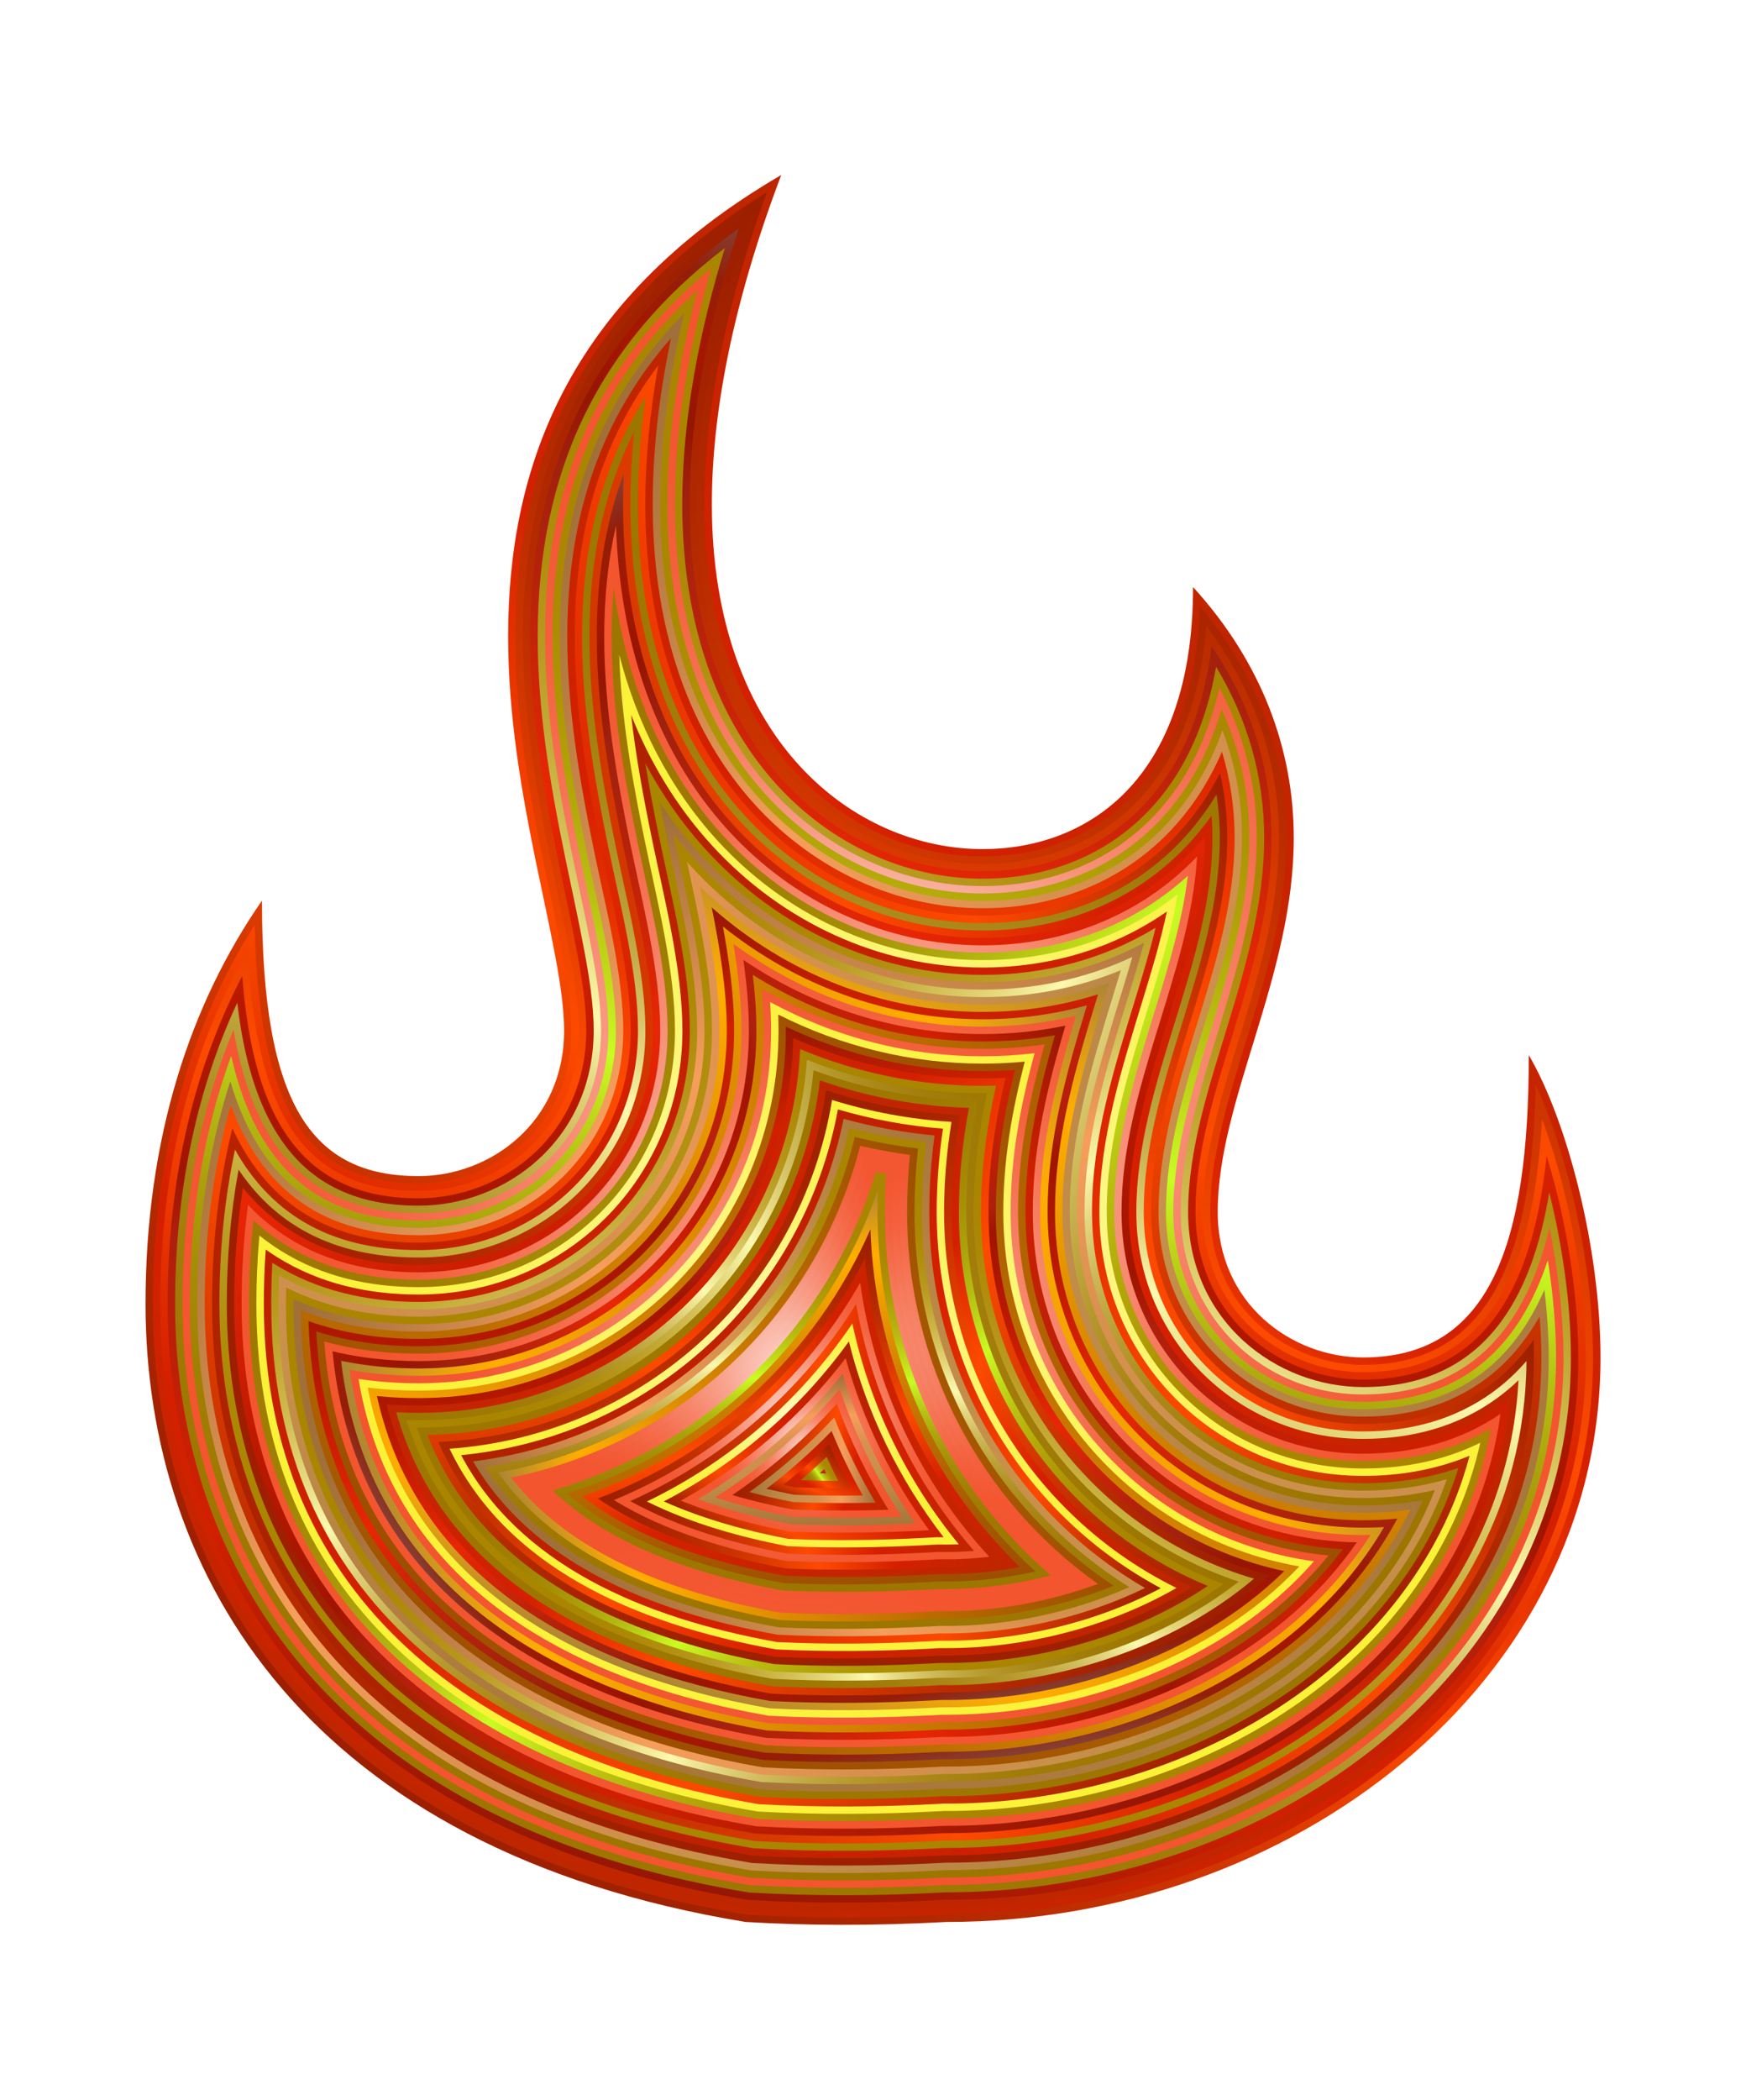
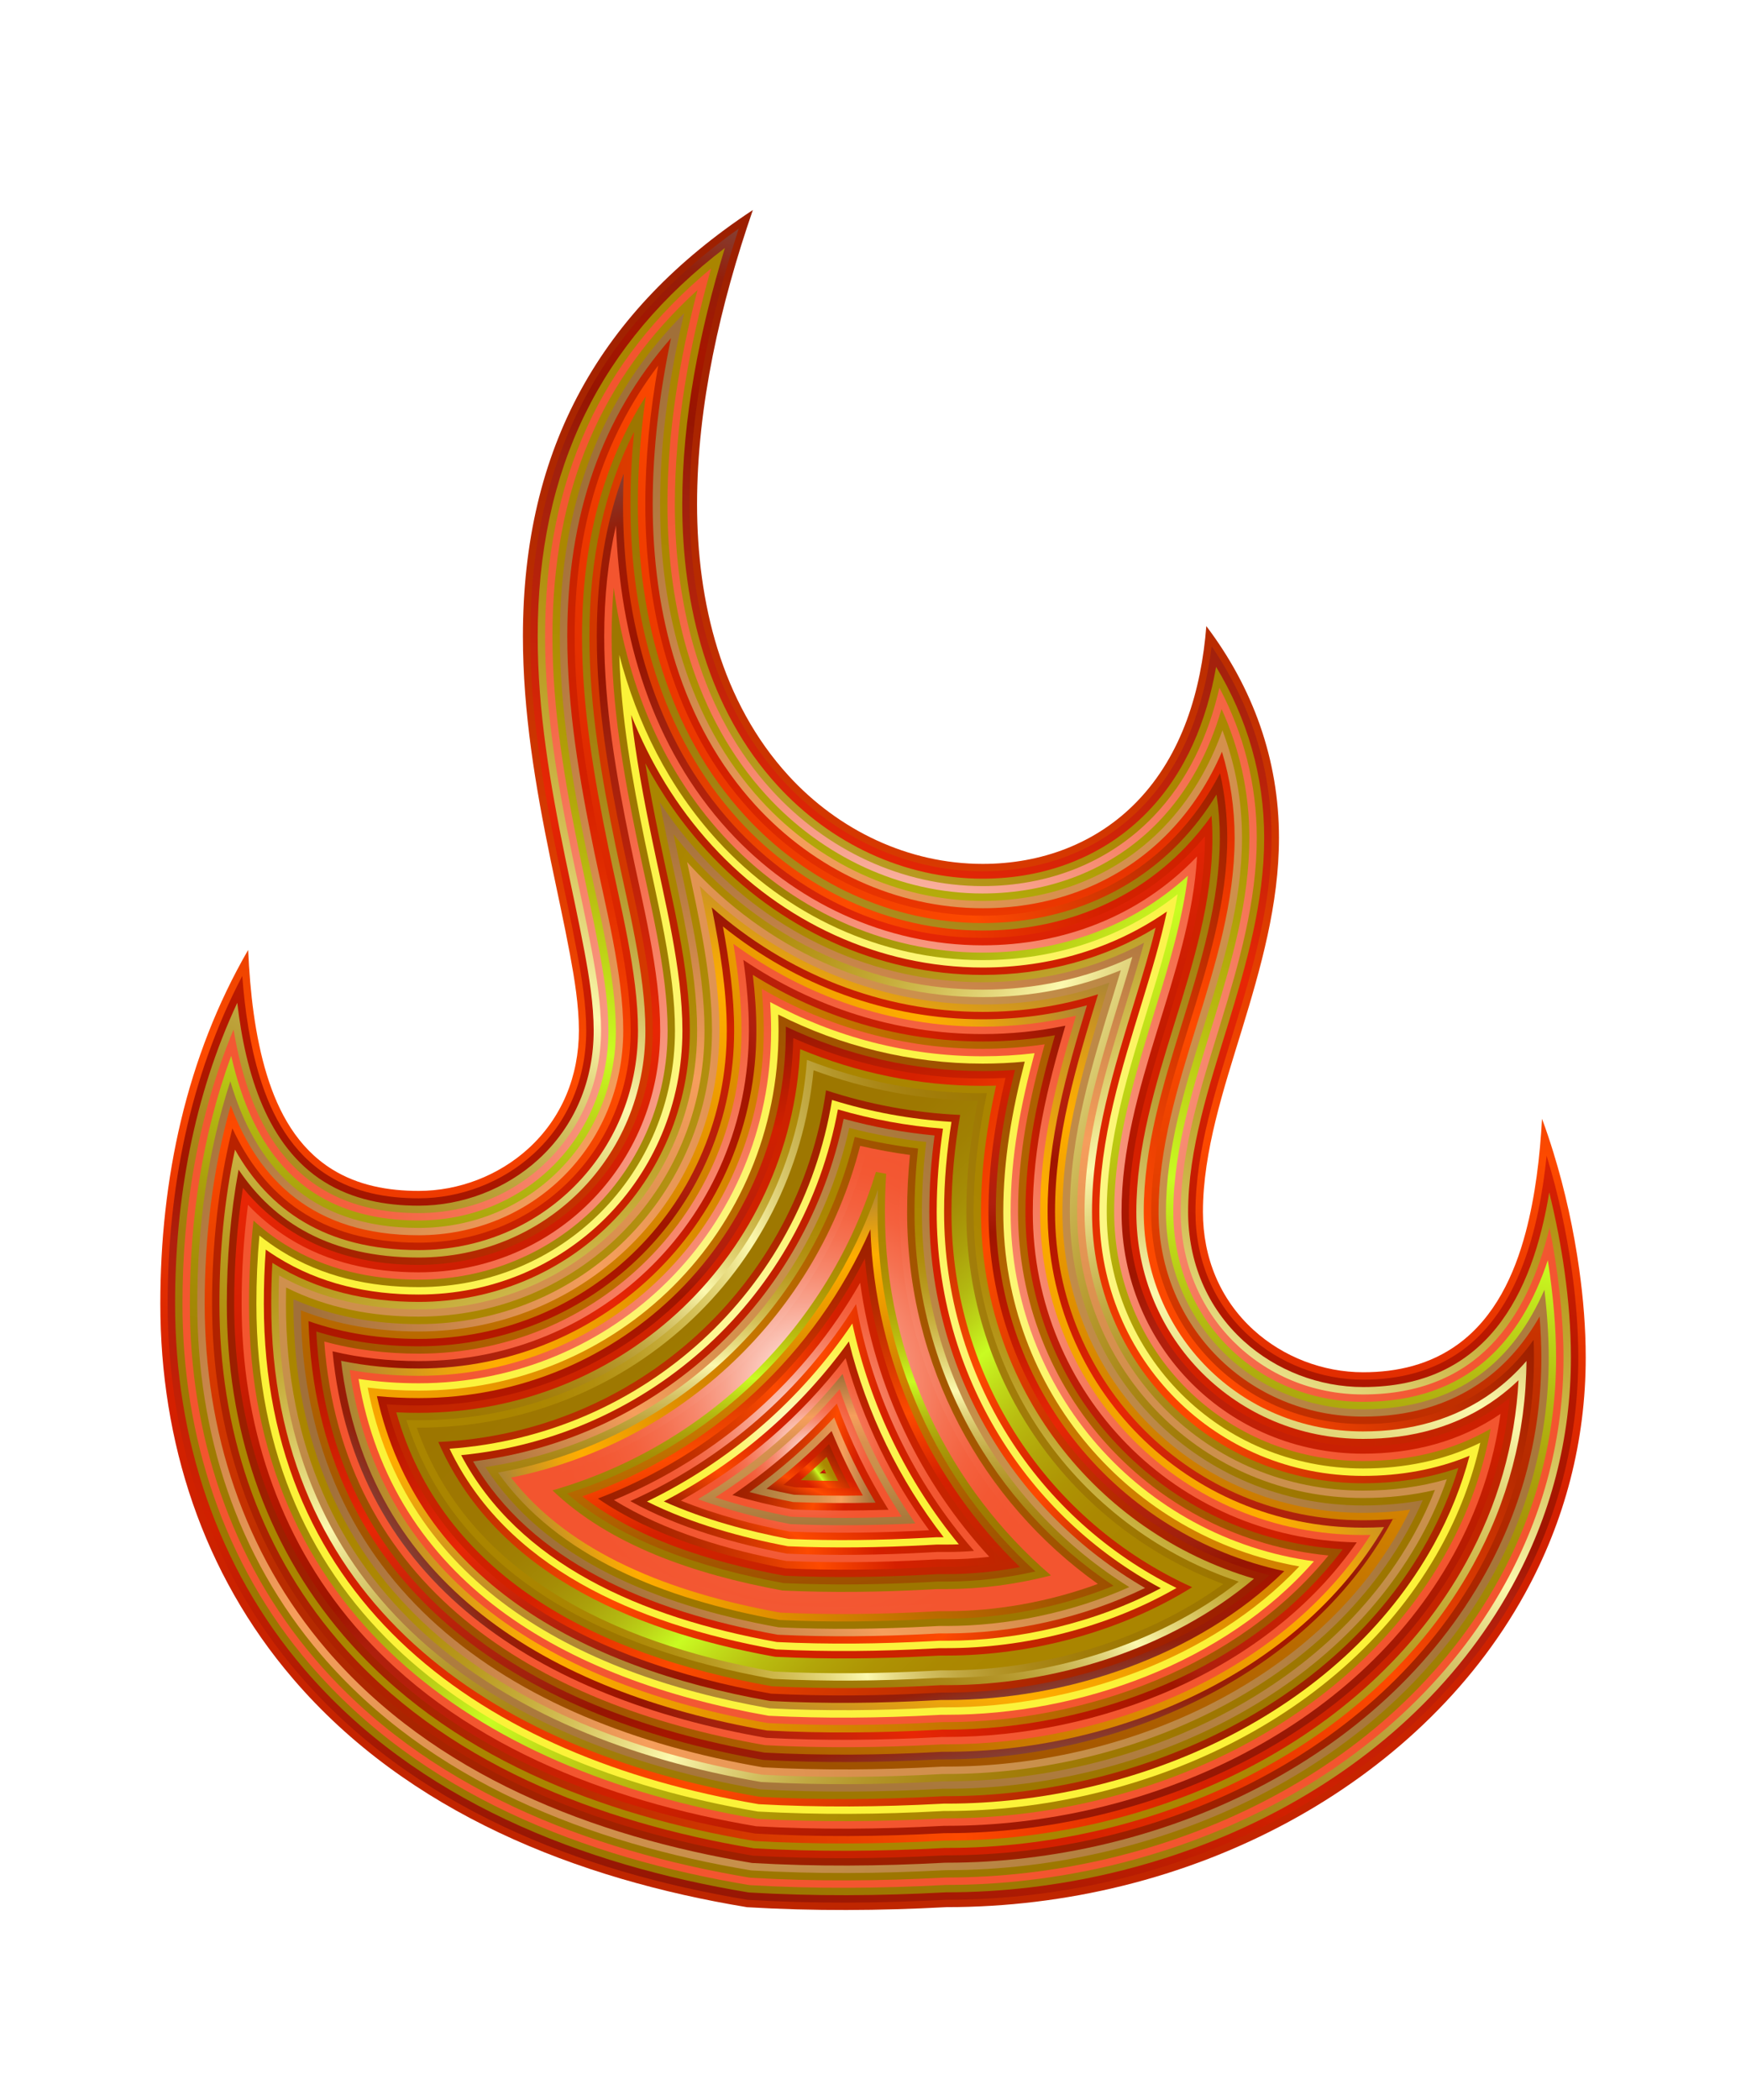
<svg xmlns="http://www.w3.org/2000/svg" version="1.1" viewBox="0 0 1597.5 1920">
  <defs>
    <filter id="aw" color-interpolation-filters="sRGB">
      <feGaussianBlur result="result1" stdDeviation="3" />
      <feBlend in="result1" in2="result1" mode="multiply" result="result5" />
      <feGaussianBlur in="result5" result="result6" stdDeviation="1" />
      <feComposite in="result6" in2="result5" operator="xor" result="result8" />
      <feComposite in="result6" in2="result8" operator="xor" result="fbSourceGraphic" />
      <feSpecularLighting lighting-color="#ffffff" in="fbSourceGraphic" result="result1" specularConstant="2.2" specularExponent="55" surfaceScale="2">
        <fePointLight x="-5000" y="-10000" z="20000" />
      </feSpecularLighting>
      <feComposite in="result1" in2="fbSourceGraphic" operator="in" result="result2" />
      <feComposite in="fbSourceGraphic" in2="result2" k2="2" k3="1" operator="arithmetic" result="result4" />
      <feComposite in="result4" in2="result4" operator="in" result="result91" />
      <feBlend in2="result91" mode="darken" />
    </filter>
    <linearGradient id="av" x1="158.72" x2="1495.6" y1="748.8" y2="748.8" gradientTransform="matrix(-.671 .742 -.742 -.671 1782.1 881.21)" gradientUnits="userSpaceOnUse">
      <stop stop-color="#BE2600" offset="0" />
      <stop stop-color="#D52000" offset=".281" />
      <stop stop-color="#FD4A00" offset=".478" />
      <stop stop-color="#D73900" offset=".628" />
      <stop stop-color="#B72B00" offset=".782" />
      <stop stop-color="#A32200" offset=".912" />
      <stop stop-color="#9C1F00" offset="1" />
    </linearGradient>
    <linearGradient id="au" x1="-102.63" x2="1375.7" y1="929.61" y2="929.61" gradientTransform="matrix(.404 -.915 .915 .404 -351.82 1136)" gradientUnits="userSpaceOnUse">
      <stop stop-color="#BE2600" offset="0" />
      <stop stop-color="#D52000" offset=".281" />
      <stop stop-color="#FD4A00" offset=".478" />
      <stop stop-color="#D73900" offset=".628" />
      <stop stop-color="#B72B00" offset=".782" />
      <stop stop-color="#A32200" offset=".912" />
      <stop stop-color="#9C1F00" offset="1" />
    </linearGradient>
    <linearGradient id="at" x1="-91.282" x2="1455.7" y1="860.26" y2="860.26" gradientTransform="matrix(.083 -.997 .997 .083 -199.04 1463.6)" gradientUnits="userSpaceOnUse">
      <stop stop-color="#BE2600" offset="0" />
      <stop stop-color="#D52000" offset=".281" />
      <stop stop-color="#FD4A00" offset=".478" />
      <stop stop-color="#D73900" offset=".628" />
      <stop stop-color="#B72B00" offset=".782" />
      <stop stop-color="#A32200" offset=".912" />
      <stop stop-color="#9C1F00" offset="1" />
    </linearGradient>
    <linearGradient id="as" x1="-83.724" x2="1394.6" y1="902.29" y2="902.29" gradientTransform="matrix(.26 -.966 .966 .26 -298.63 1294.4)" gradientUnits="userSpaceOnUse">
      <stop stop-color="#961704" offset="0" />
      <stop stop-color="#D12000" offset=".141" />
      <stop stop-color="#AF1F0D" offset=".306" />
      <stop stop-color="#A01500" offset=".345" />
      <stop stop-color="#B81800" offset=".453" />
      <stop stop-color="#E82605" offset=".632" />
      <stop stop-color="#E52605" offset=".639" />
      <stop stop-color="#B3220B" offset=".767" />
      <stop stop-color="#A0210D" offset=".83" />
      <stop stop-color="#961502" offset=".876" />
      <stop stop-color="#A61600" offset=".919" />
      <stop stop-color="#941E09" offset=".966" />
      <stop stop-color="#853F33" offset="1" />
    </linearGradient>
    <linearGradient id="ar" x1="136.43" x2="1467.6" y1="736.96" y2="736.96" gradientTransform="matrix(-.527 .85 -.85 -.527 1779.7 697.96)" gradientUnits="userSpaceOnUse">
      <stop stop-color="#AA8500" offset=".127" />
      <stop stop-color="#AC8703" offset=".193" />
      <stop stop-color="#B18E0E" offset=".249" />
      <stop stop-color="#B99A20" offset=".302" />
      <stop stop-color="#C5AB38" offset=".353" />
      <stop stop-color="#D4C058" offset=".402" />
      <stop stop-color="#E6DA7F" offset=".45" />
      <stop stop-color="#FBF8AD" offset=".496" />
      <stop stop-color="#FCF9AE" offset=".497" />
      <stop stop-color="#FBF7AC" offset=".499" />
      <stop stop-color="#E5D984" offset=".534" />
      <stop stop-color="#D2BF61" offset=".572" />
      <stop stop-color="#C1A842" offset=".614" />
      <stop stop-color="#B4962A" offset=".659" />
      <stop stop-color="#AA8717" offset=".711" />
      <stop stop-color="#A27D0A" offset=".771" />
      <stop stop-color="#9E7802" offset=".848" />
      <stop stop-color="#9D7600" offset="1" />
    </linearGradient>
    <radialGradient id="ax" cx="695.56" cy="861.77" r="688.23" gradientUnits="userSpaceOnUse">
      <stop stop-color="#fff" offset="0" />
      <stop stop-color="#FEEDEA" offset=".05" />
      <stop stop-color="#FBC5B8" offset=".178" />
      <stop stop-color="#F8A38E" offset=".309" />
      <stop stop-color="#F7876C" offset=".442" />
      <stop stop-color="#F57151" offset=".576" />
      <stop stop-color="#F4613E" offset=".712" />
      <stop stop-color="#F35833" offset=".851" />
      <stop stop-color="#F3552F" offset="1" />
    </radialGradient>
    <linearGradient id="aq" x1="38.523" x2="1446.9" y1="800.75" y2="800.75" gradientTransform="matrix(-.216 .976 -.976 -.216 1675.7 354.63)" gradientUnits="userSpaceOnUse">
      <stop stop-color="#AA8500" offset=".127" />
      <stop stop-color="#AB8801" offset=".205" />
      <stop stop-color="#AE9304" offset=".271" />
      <stop stop-color="#B2A509" offset=".334" />
      <stop stop-color="#B9BD10" offset=".394" />
      <stop stop-color="#C1DD19" offset=".451" />
      <stop stop-color="#C9FC22" offset=".497" />
      <stop stop-color="#C8F921" offset=".5" />
      <stop stop-color="#BDD618" offset=".541" />
      <stop stop-color="#B3B811" offset=".585" />
      <stop stop-color="#ABA00B" offset=".634" />
      <stop stop-color="#A58D06" offset=".689" />
      <stop stop-color="#A08003" offset=".754" />
      <stop stop-color="#9E7801" offset=".836" />
      <stop stop-color="#9D7600" offset="1" />
    </linearGradient>
    <linearGradient id="ap" x1="168.72" x2="1424.1" y1="980.97" y2="980.97" gradientTransform="matrix(.842 .539 -.539 .842 570.03 -240.5)" gradientUnits="userSpaceOnUse">
      <stop stop-color="#A17039" offset=".013" />
      <stop stop-color="#F69E5C" offset=".278" />
      <stop stop-color="#D8904E" offset=".463" />
      <stop stop-color="#C6904B" offset=".657" />
      <stop stop-color="#A7763A" offset="1" />
    </linearGradient>
    <linearGradient id="ao" x1="8.208" x2="1425.4" y1="882.71" y2="882.71" gradientTransform="matrix(.11 .994 -.994 .11 1469.9 70.531)" gradientUnits="userSpaceOnUse">
      <stop stop-color="#BE2600" offset="0" />
      <stop stop-color="#D52000" offset=".281" />
      <stop stop-color="#FD4A00" offset=".478" />
      <stop stop-color="#D73900" offset=".628" />
      <stop stop-color="#B72B00" offset=".782" />
      <stop stop-color="#A32200" offset=".912" />
      <stop stop-color="#9C1F00" offset="1" />
    </linearGradient>
    <linearGradient id="an" x1="283.53" x2="1389.4" y1="825.32" y2="825.32" gradientTransform="matrix(-.875 .485 -.485 -.875 1720.9 1275.1)" gradientUnits="userSpaceOnUse">
      <stop stop-color="#9C1F00" offset="0" />
      <stop stop-color="#FA4702" offset=".228" />
      <stop stop-color="#FD4A00" offset=".235" />
      <stop stop-color="#D52000" offset=".534" />
      <stop stop-color="#B52200" offset=".905" />
      <stop stop-color="#AC2200" offset="1" />
    </linearGradient>
    <linearGradient id="am" x1="-15.776" x2="1218.3" y1="934.34" y2="934.34" gradientTransform="matrix(.33 -.944 .944 .33 -350.08 1236.3)" gradientUnits="userSpaceOnUse">
      <stop stop-color="#AA8500" offset=".127" />
      <stop stop-color="#AC8703" offset=".193" />
      <stop stop-color="#B18E0E" offset=".249" />
      <stop stop-color="#B99A20" offset=".302" />
      <stop stop-color="#C5AB38" offset=".353" />
      <stop stop-color="#D4C058" offset=".402" />
      <stop stop-color="#E6DA7F" offset=".45" />
      <stop stop-color="#FBF8AD" offset=".496" />
      <stop stop-color="#FCF9AE" offset=".497" />
      <stop stop-color="#FBF7AC" offset=".499" />
      <stop stop-color="#E5D984" offset=".534" />
      <stop stop-color="#D2BF61" offset=".572" />
      <stop stop-color="#C1A842" offset=".614" />
      <stop stop-color="#B4962A" offset=".659" />
      <stop stop-color="#AA8717" offset=".711" />
      <stop stop-color="#A27D0A" offset=".771" />
      <stop stop-color="#9E7802" offset=".848" />
      <stop stop-color="#9D7600" offset="1" />
    </linearGradient>
    <linearGradient id="al" x1="139.78" x2="1309.2" y1="832.43" y2="832.43" gradientTransform="matrix(-.993 .116 -.116 -.993 1487.2 1653.6)" gradientUnits="userSpaceOnUse">
      <stop stop-color="#BE2600" offset="0" />
      <stop stop-color="#D52000" offset=".281" />
      <stop stop-color="#FD4A00" offset=".478" />
      <stop stop-color="#D73900" offset=".628" />
      <stop stop-color="#B72B00" offset=".782" />
      <stop stop-color="#A32200" offset=".912" />
      <stop stop-color="#9C1F00" offset="1" />
    </linearGradient>
    <linearGradient id="ak" x1="-.477" x2="1306.8" y1="766.8" y2="766.8" gradientTransform="matrix(-.385 -.923 .923 -.385 153.93 1856.2)" gradientUnits="userSpaceOnUse">
      <stop stop-color="#961704" offset="0" />
      <stop stop-color="#D12000" offset=".141" />
      <stop stop-color="#AF1F0D" offset=".306" />
      <stop stop-color="#A01500" offset=".345" />
      <stop stop-color="#B81800" offset=".453" />
      <stop stop-color="#E82605" offset=".632" />
      <stop stop-color="#E52605" offset=".639" />
      <stop stop-color="#B3220B" offset=".767" />
      <stop stop-color="#A0210D" offset=".83" />
      <stop stop-color="#961502" offset=".876" />
      <stop stop-color="#A61600" offset=".919" />
      <stop stop-color="#941E09" offset=".966" />
      <stop stop-color="#853F33" offset="1" />
    </linearGradient>
    <radialGradient id="bk" cx="693.8" cy="952.19" r="585.96" gradientUnits="userSpaceOnUse">
      <stop stop-color="#fff" offset="0" />
      <stop stop-color="#FEEDEA" offset=".05" />
      <stop stop-color="#FBC5B8" offset=".178" />
      <stop stop-color="#F8A38E" offset=".309" />
      <stop stop-color="#F7876C" offset=".442" />
      <stop stop-color="#F57151" offset=".576" />
      <stop stop-color="#F4613E" offset=".712" />
      <stop stop-color="#F35833" offset=".851" />
      <stop stop-color="#F3552F" offset="1" />
    </radialGradient>
    <linearGradient id="aj" x1="27.421" x2="1186.5" y1="743.4" y2="743.4" gradientTransform="matrix(-.763 -.647 .647 -.763 644.28 2028.7)" gradientUnits="userSpaceOnUse">
      <stop stop-color="#AA8500" offset=".127" />
      <stop stop-color="#AB8801" offset=".205" />
      <stop stop-color="#AE9304" offset=".271" />
      <stop stop-color="#B2A509" offset=".334" />
      <stop stop-color="#B9BD10" offset=".394" />
      <stop stop-color="#C1DD19" offset=".451" />
      <stop stop-color="#C9FC22" offset=".497" />
      <stop stop-color="#C8F921" offset=".5" />
      <stop stop-color="#BDD618" offset=".541" />
      <stop stop-color="#B3B811" offset=".585" />
      <stop stop-color="#ABA00B" offset=".634" />
      <stop stop-color="#A58D06" offset=".689" />
      <stop stop-color="#A08003" offset=".754" />
      <stop stop-color="#9E7801" offset=".836" />
      <stop stop-color="#9D7600" offset="1" />
    </linearGradient>
    <radialGradient id="bj" cx="691.32" cy="1004.6" r="545.09" gradientUnits="userSpaceOnUse">
      <stop stop-color="#fff" offset="0" />
      <stop stop-color="#FEFCCD" offset=".138" />
      <stop stop-color="#FDF9A0" offset=".284" />
      <stop stop-color="#FCF67A" offset=".431" />
      <stop stop-color="#FCF45D" offset=".577" />
      <stop stop-color="#FBF349" offset=".721" />
      <stop stop-color="#FBF23C" offset=".863" />
      <stop stop-color="#FBF238" offset="1" />
    </radialGradient>
    <linearGradient id="ai" x1="52.516" x2="1135.4" y1="776.78" y2="776.78" gradientTransform="matrix(-.597 -.802 .802 -.597 370.09 2022)" gradientUnits="userSpaceOnUse">
      <stop stop-color="#9C1F00" offset="0" />
      <stop stop-color="#FA4702" offset=".228" />
      <stop stop-color="#FD4A00" offset=".235" />
      <stop stop-color="#D52000" offset=".534" />
      <stop stop-color="#B52200" offset=".905" />
      <stop stop-color="#AC2200" offset="1" />
    </linearGradient>
    <linearGradient id="ah" x1="286.49" x2="1312.2" y1="1044.1" y2="1044.1" gradientTransform="matrix(.424 .906 -.906 .424 1237.5 -93.617)" gradientUnits="userSpaceOnUse">
      <stop stop-color="#AA8500" offset=".127" />
      <stop stop-color="#AC8703" offset=".193" />
      <stop stop-color="#B18E0E" offset=".249" />
      <stop stop-color="#B99A20" offset=".302" />
      <stop stop-color="#C5AB38" offset=".353" />
      <stop stop-color="#D4C058" offset=".402" />
      <stop stop-color="#E6DA7F" offset=".45" />
      <stop stop-color="#FBF8AD" offset=".496" />
      <stop stop-color="#FCF9AE" offset=".497" />
      <stop stop-color="#FBF7AC" offset=".499" />
      <stop stop-color="#E5D984" offset=".534" />
      <stop stop-color="#D2BF61" offset=".572" />
      <stop stop-color="#C1A842" offset=".614" />
      <stop stop-color="#B4962A" offset=".659" />
      <stop stop-color="#AA8717" offset=".711" />
      <stop stop-color="#A27D0A" offset=".771" />
      <stop stop-color="#9E7802" offset=".848" />
      <stop stop-color="#9D7600" offset="1" />
    </linearGradient>
    <linearGradient id="ag" x1="402.39" x2="1280" y1="905.74" y2="905.74" gradientTransform="matrix(-.155 .988 -.988 -.155 1719.6 393.29)" gradientUnits="userSpaceOnUse">
      <stop stop-color="#A17039" offset=".013" />
      <stop stop-color="#F69E5C" offset=".278" />
      <stop stop-color="#D8904E" offset=".463" />
      <stop stop-color="#C6904B" offset=".657" />
      <stop stop-color="#A7763A" offset="1" />
    </linearGradient>
    <linearGradient id="af" x1="268.36" x2="1291.4" y1="1092.1" y2="1092.1" gradientTransform="matrix(.892 .451 -.451 .892 497 -210.83)" gradientUnits="userSpaceOnUse">
      <stop stop-color="#AA8500" offset=".127" />
      <stop stop-color="#AC8703" offset=".193" />
      <stop stop-color="#B18E0E" offset=".249" />
      <stop stop-color="#B99A20" offset=".302" />
      <stop stop-color="#C5AB38" offset=".353" />
      <stop stop-color="#D4C058" offset=".402" />
      <stop stop-color="#E6DA7F" offset=".45" />
      <stop stop-color="#FBF8AD" offset=".496" />
      <stop stop-color="#FCF9AE" offset=".497" />
      <stop stop-color="#FBF7AC" offset=".499" />
      <stop stop-color="#E5D984" offset=".534" />
      <stop stop-color="#D2BF61" offset=".572" />
      <stop stop-color="#C1A842" offset=".614" />
      <stop stop-color="#B4962A" offset=".659" />
      <stop stop-color="#AA8717" offset=".711" />
      <stop stop-color="#A27D0A" offset=".771" />
      <stop stop-color="#9E7802" offset=".848" />
      <stop stop-color="#9D7600" offset="1" />
    </linearGradient>
    <linearGradient id="ae" x1="151.67" x2="1162.5" y1="1076.9" y2="1076.9" gradientTransform="matrix(.994 -.108 .108 .994 -97.361 79.794)" gradientUnits="userSpaceOnUse">
      <stop stop-color="#A17039" offset=".013" />
      <stop stop-color="#F69E5C" offset=".278" />
      <stop stop-color="#D8904E" offset=".463" />
      <stop stop-color="#C6904B" offset=".657" />
      <stop stop-color="#A7763A" offset="1" />
    </linearGradient>
    <linearGradient id="ad" x1="454.06" x2="1248.3" y1="878.67" y2="878.67" gradientTransform="matrix(-.335 .942 -.942 -.335 1809.2 611.8)" gradientUnits="userSpaceOnUse">
      <stop stop-color="#AC8535" offset="0" />
      <stop stop-color="#C89223" offset=".046" />
      <stop stop-color="#F0A60A" offset=".121" />
      <stop stop-color="#FFAD00" offset=".161" />
      <stop stop-color="#DE8D00" offset=".374" />
      <stop stop-color="#BA6B00" offset=".639" />
      <stop stop-color="#A55700" offset=".856" />
      <stop stop-color="#9D4F00" offset=".997" />
    </linearGradient>
    <linearGradient id="ac" x1="427.34" x2="1237.2" y1="995.45" y2="995.45" gradientTransform="matrix(.159 .987 -.987 .159 1512.8 116.97)" gradientUnits="userSpaceOnUse">
      <stop stop-color="#961704" offset="0" />
      <stop stop-color="#D12000" offset=".141" />
      <stop stop-color="#AF1F0D" offset=".306" />
      <stop stop-color="#A01500" offset=".345" />
      <stop stop-color="#B81800" offset=".453" />
      <stop stop-color="#E82605" offset=".632" />
      <stop stop-color="#E52605" offset=".639" />
      <stop stop-color="#B3220B" offset=".767" />
      <stop stop-color="#A0210D" offset=".83" />
      <stop stop-color="#961502" offset=".876" />
      <stop stop-color="#A61600" offset=".919" />
      <stop stop-color="#941E09" offset=".966" />
      <stop stop-color="#853F33" offset="1" />
    </linearGradient>
    <linearGradient id="ab" x1="430.84" x2="1239.1" y1="793.48" y2="793.48" gradientTransform="matrix(-.825 .566 -.566 -.825 1789.8 1343.5)" gradientUnits="userSpaceOnUse">
      <stop stop-color="#AC8535" offset="0" />
      <stop stop-color="#C89223" offset=".046" />
      <stop stop-color="#F0A60A" offset=".121" />
      <stop stop-color="#FFAD00" offset=".161" />
      <stop stop-color="#DE8D00" offset=".374" />
      <stop stop-color="#BA6B00" offset=".639" />
      <stop stop-color="#A55700" offset=".856" />
      <stop stop-color="#9D4F00" offset=".997" />
    </linearGradient>
    <radialGradient id="bi" cx="672.2" cy="1106.3" r="426.61" gradientUnits="userSpaceOnUse">
      <stop stop-color="#fff" offset="0" />
      <stop stop-color="#FEEDEA" offset=".05" />
      <stop stop-color="#FBC5B8" offset=".178" />
      <stop stop-color="#F8A38E" offset=".309" />
      <stop stop-color="#F7876C" offset=".442" />
      <stop stop-color="#F57151" offset=".576" />
      <stop stop-color="#F4613E" offset=".712" />
      <stop stop-color="#F35833" offset=".851" />
      <stop stop-color="#F3552F" offset="1" />
    </radialGradient>
    <linearGradient id="aa" x1="451.64" x2="1219.9" y1="787.39" y2="787.39" gradientTransform="matrix(-.82 .573 -.573 -.82 1791.5 1341.4)" gradientUnits="userSpaceOnUse">
      <stop stop-color="#961704" offset="0" />
      <stop stop-color="#D12000" offset=".141" />
      <stop stop-color="#AF1F0D" offset=".306" />
      <stop stop-color="#A01500" offset=".345" />
      <stop stop-color="#B81800" offset=".453" />
      <stop stop-color="#E82605" offset=".632" />
      <stop stop-color="#E52605" offset=".639" />
      <stop stop-color="#B3220B" offset=".767" />
      <stop stop-color="#A0210D" offset=".83" />
      <stop stop-color="#961502" offset=".876" />
      <stop stop-color="#A61600" offset=".919" />
      <stop stop-color="#941E09" offset=".966" />
      <stop stop-color="#853F33" offset="1" />
    </linearGradient>
    <linearGradient id="z" x1="186.93" x2="1061.3" y1="1112.2" y2="1112.2" gradientTransform="matrix(.985 -.17 .17 .985 -152.44 130.25)" gradientUnits="userSpaceOnUse">
      <stop stop-color="#AC8535" offset="0" />
      <stop stop-color="#C89223" offset=".046" />
      <stop stop-color="#F0A60A" offset=".121" />
      <stop stop-color="#FFAD00" offset=".161" />
      <stop stop-color="#DE8D00" offset=".374" />
      <stop stop-color="#BA6B00" offset=".639" />
      <stop stop-color="#A55700" offset=".856" />
      <stop stop-color="#9D4F00" offset=".997" />
    </linearGradient>
    <radialGradient id="bh" cx="664.52" cy="1116.7" r="396.09" gradientUnits="userSpaceOnUse">
      <stop stop-color="#fff" offset="0" />
      <stop stop-color="#FEEDEA" offset=".05" />
      <stop stop-color="#FBC5B8" offset=".178" />
      <stop stop-color="#F8A38E" offset=".309" />
      <stop stop-color="#F7876C" offset=".442" />
      <stop stop-color="#F57151" offset=".576" />
      <stop stop-color="#F4613E" offset=".712" />
      <stop stop-color="#F35833" offset=".851" />
      <stop stop-color="#F3552F" offset="1" />
    </radialGradient>
    <radialGradient id="bg" cx="661.94" cy="1119.4" r="386.04" gradientUnits="userSpaceOnUse">
      <stop stop-color="#fff" offset="0" />
      <stop stop-color="#FEFCCD" offset=".138" />
      <stop stop-color="#FDF9A0" offset=".284" />
      <stop stop-color="#FCF67A" offset=".431" />
      <stop stop-color="#FCF45D" offset=".577" />
      <stop stop-color="#FBF349" offset=".721" />
      <stop stop-color="#FBF23C" offset=".863" />
      <stop stop-color="#FBF238" offset="1" />
    </radialGradient>
    <linearGradient id="y" x1="189.39" x2="838.48" y1="1033.5" y2="1033.5" gradientTransform="matrix(.354 -.935 .935 .354 -456.36 1254.3)" gradientUnits="userSpaceOnUse">
      <stop stop-color="#AC8535" offset="0" />
      <stop stop-color="#C89223" offset=".046" />
      <stop stop-color="#F0A60A" offset=".121" />
      <stop stop-color="#FFAD00" offset=".161" />
      <stop stop-color="#DE8D00" offset=".374" />
      <stop stop-color="#BA6B00" offset=".639" />
      <stop stop-color="#A55700" offset=".856" />
      <stop stop-color="#9D4F00" offset=".997" />
    </linearGradient>
    <linearGradient id="x" x1="525.43" x2="1167.9" y1="1035.5" y2="1035.5" gradientTransform="matrix(.202 .98 -.98 .202 1481.1 100.27)" gradientUnits="userSpaceOnUse">
      <stop stop-color="#961704" offset="0" />
      <stop stop-color="#D12000" offset=".141" />
      <stop stop-color="#AF1F0D" offset=".306" />
      <stop stop-color="#A01500" offset=".345" />
      <stop stop-color="#B81800" offset=".453" />
      <stop stop-color="#E82605" offset=".632" />
      <stop stop-color="#E52605" offset=".639" />
      <stop stop-color="#B3220B" offset=".767" />
      <stop stop-color="#A0210D" offset=".83" />
      <stop stop-color="#961502" offset=".876" />
      <stop stop-color="#A61600" offset=".919" />
      <stop stop-color="#941E09" offset=".966" />
      <stop stop-color="#853F33" offset="1" />
    </linearGradient>
    <linearGradient id="w" x1="454.35" x2="1196" y1="1121.2" y2="1121.2" gradientTransform="matrix(.803 .596 -.596 .803 705.35 -215.08)" gradientUnits="userSpaceOnUse">
      <stop stop-color="#BE2600" offset="0" />
      <stop stop-color="#D52000" offset=".281" />
      <stop stop-color="#FD4A00" offset=".478" />
      <stop stop-color="#D73900" offset=".628" />
      <stop stop-color="#B72B00" offset=".782" />
      <stop stop-color="#A32200" offset=".912" />
      <stop stop-color="#9C1F00" offset="1" />
    </linearGradient>
    <linearGradient id="v" x1="523.2" x2="1154.9" y1="800.39" y2="800.39" gradientTransform="matrix(-.632 .775 -.775 -.632 1848.8 1042.2)" gradientUnits="userSpaceOnUse">
      <stop stop-color="#AA8500" offset=".127" />
      <stop stop-color="#AC8703" offset=".193" />
      <stop stop-color="#B18E0E" offset=".249" />
      <stop stop-color="#B99A20" offset=".302" />
      <stop stop-color="#C5AB38" offset=".353" />
      <stop stop-color="#D4C058" offset=".402" />
      <stop stop-color="#E6DA7F" offset=".45" />
      <stop stop-color="#FBF8AD" offset=".496" />
      <stop stop-color="#FCF9AE" offset=".497" />
      <stop stop-color="#FBF7AC" offset=".499" />
      <stop stop-color="#E5D984" offset=".534" />
      <stop stop-color="#D2BF61" offset=".572" />
      <stop stop-color="#C1A842" offset=".614" />
      <stop stop-color="#B4962A" offset=".659" />
      <stop stop-color="#AA8717" offset=".711" />
      <stop stop-color="#A27D0A" offset=".771" />
      <stop stop-color="#9E7802" offset=".848" />
      <stop stop-color="#9D7600" offset="1" />
    </linearGradient>
    <linearGradient id="u" x1="227.29" x2="924.94" y1="1135.6" y2="1135.6" gradientTransform="matrix(.966 -.258 .258 .966 -224.99 206.93)" gradientUnits="userSpaceOnUse">
      <stop stop-color="#AA8500" offset=".127" />
      <stop stop-color="#AC8703" offset=".193" />
      <stop stop-color="#B18E0E" offset=".249" />
      <stop stop-color="#B99A20" offset=".302" />
      <stop stop-color="#C5AB38" offset=".353" />
      <stop stop-color="#D4C058" offset=".402" />
      <stop stop-color="#E6DA7F" offset=".45" />
      <stop stop-color="#FBF8AD" offset=".496" />
      <stop stop-color="#FCF9AE" offset=".497" />
      <stop stop-color="#FBF7AC" offset=".499" />
      <stop stop-color="#E5D984" offset=".534" />
      <stop stop-color="#D2BF61" offset=".572" />
      <stop stop-color="#C1A842" offset=".614" />
      <stop stop-color="#B4962A" offset=".659" />
      <stop stop-color="#AA8717" offset=".711" />
      <stop stop-color="#A27D0A" offset=".771" />
      <stop stop-color="#9E7802" offset=".848" />
      <stop stop-color="#9D7600" offset="1" />
    </linearGradient>
    <linearGradient id="t" x1="176.69" x2="788.1" y1="798.96" y2="798.96" gradientTransform="matrix(-.688 -.726 .726 -.688 441.48 2112.4)" gradientUnits="userSpaceOnUse">
      <stop stop-color="#AA8500" offset=".127" />
      <stop stop-color="#AB8801" offset=".205" />
      <stop stop-color="#AE9304" offset=".271" />
      <stop stop-color="#B2A509" offset=".334" />
      <stop stop-color="#B9BD10" offset=".394" />
      <stop stop-color="#C1DD19" offset=".451" />
      <stop stop-color="#C9FC22" offset=".497" />
      <stop stop-color="#C8F921" offset=".5" />
      <stop stop-color="#BDD618" offset=".541" />
      <stop stop-color="#B3B811" offset=".585" />
      <stop stop-color="#ABA00B" offset=".634" />
      <stop stop-color="#A58D06" offset=".689" />
      <stop stop-color="#A08003" offset=".754" />
      <stop stop-color="#9E7801" offset=".836" />
      <stop stop-color="#9D7600" offset="1" />
    </linearGradient>
    <linearGradient id="s" x1="575.91" x2="1111.4" y1="992.62" y2="992.62" gradientTransform="matrix(.006 1 -1 .006 1631.9 282.31)" gradientUnits="userSpaceOnUse">
      <stop stop-color="#BE2600" offset="0" />
      <stop stop-color="#D52000" offset=".281" />
      <stop stop-color="#FD4A00" offset=".478" />
      <stop stop-color="#D73900" offset=".628" />
      <stop stop-color="#B72B00" offset=".782" />
      <stop stop-color="#A32200" offset=".912" />
      <stop stop-color="#9C1F00" offset="1" />
    </linearGradient>
    <linearGradient id="r" x1="196.92" x2="759.71" y1="801.29" y2="801.29" gradientTransform="matrix(-.529 -.849 .849 -.529 212.69 2042.6)" gradientUnits="userSpaceOnUse">
      <stop stop-color="#BE2600" offset="0" />
      <stop stop-color="#D52000" offset=".281" />
      <stop stop-color="#FD4A00" offset=".478" />
      <stop stop-color="#D73900" offset=".628" />
      <stop stop-color="#B72B00" offset=".782" />
      <stop stop-color="#A32200" offset=".912" />
      <stop stop-color="#9C1F00" offset="1" />
    </linearGradient>
    <radialGradient id="bf" cx="640.7" cy="1133.7" r="295.01" gradientUnits="userSpaceOnUse">
      <stop stop-color="#fff" offset="0" />
      <stop stop-color="#FEFCCD" offset=".138" />
      <stop stop-color="#FDF9A0" offset=".284" />
      <stop stop-color="#FCF67A" offset=".431" />
      <stop stop-color="#FCF45D" offset=".577" />
      <stop stop-color="#FBF349" offset=".721" />
      <stop stop-color="#FBF23C" offset=".863" />
      <stop stop-color="#FBF238" offset="1" />
    </radialGradient>
    <linearGradient id="q" x1="229.77" x2="829.98" y1="795.8" y2="795.8" gradientTransform="matrix(-.832 -.554 .554 -.832 696.36 2137)" gradientUnits="userSpaceOnUse">
      <stop stop-color="#9C1F00" offset="0" />
      <stop stop-color="#FA4702" offset=".228" />
      <stop stop-color="#FD4A00" offset=".235" />
      <stop stop-color="#D52000" offset=".534" />
      <stop stop-color="#B52200" offset=".905" />
      <stop stop-color="#AC2200" offset="1" />
    </linearGradient>
    <linearGradient id="p" x1="246" x2="761.39" y1="1141.1" y2="1141.1" gradientTransform="matrix(.662 -.75 .75 .662 -495.56 829.03)" gradientUnits="userSpaceOnUse">
      <stop stop-color="#A17039" offset=".013" />
      <stop stop-color="#F69E5C" offset=".278" />
      <stop stop-color="#D8904E" offset=".463" />
      <stop stop-color="#C6904B" offset=".657" />
      <stop stop-color="#A7763A" offset="1" />
    </linearGradient>
    <linearGradient id="o" x1="613.41" x2="1074.3" y1="965.39" y2="965.39" gradientTransform="matrix(-.106 .994 -.994 -.106 1699.6 400.05)" gradientUnits="userSpaceOnUse">
      <stop stop-color="#AA8500" offset=".127" />
      <stop stop-color="#AC8703" offset=".193" />
      <stop stop-color="#B18E0E" offset=".249" />
      <stop stop-color="#B99A20" offset=".302" />
      <stop stop-color="#C5AB38" offset=".353" />
      <stop stop-color="#D4C058" offset=".402" />
      <stop stop-color="#E6DA7F" offset=".45" />
      <stop stop-color="#FBF8AD" offset=".496" />
      <stop stop-color="#FCF9AE" offset=".497" />
      <stop stop-color="#FBF7AC" offset=".499" />
      <stop stop-color="#E5D984" offset=".534" />
      <stop stop-color="#D2BF61" offset=".572" />
      <stop stop-color="#C1A842" offset=".614" />
      <stop stop-color="#B4962A" offset=".659" />
      <stop stop-color="#AA8717" offset=".711" />
      <stop stop-color="#A27D0A" offset=".771" />
      <stop stop-color="#9E7802" offset=".848" />
      <stop stop-color="#9D7600" offset="1" />
    </linearGradient>
    <linearGradient id="n" x1="272.78" x2="746.55" y1="1160.3" y2="1160.3" gradientTransform="matrix(.905 -.425 .425 .905 -346.17 375.65)" gradientUnits="userSpaceOnUse">
      <stop stop-color="#AC8535" offset="0" />
      <stop stop-color="#C89223" offset=".046" />
      <stop stop-color="#F0A60A" offset=".121" />
      <stop stop-color="#FFAD00" offset=".161" />
      <stop stop-color="#DE8D00" offset=".374" />
      <stop stop-color="#BA6B00" offset=".639" />
      <stop stop-color="#A55700" offset=".856" />
      <stop stop-color="#9D4F00" offset=".997" />
    </linearGradient>
    <radialGradient id="be" cx="632.85" cy="1137.8" r="242.78" gradientUnits="userSpaceOnUse">
      <stop stop-color="#fff" offset="0" />
      <stop stop-color="#FEEDEA" offset=".05" />
      <stop stop-color="#FBC5B8" offset=".178" />
      <stop stop-color="#F8A38E" offset=".309" />
      <stop stop-color="#F7876C" offset=".442" />
      <stop stop-color="#F57151" offset=".576" />
      <stop stop-color="#F4613E" offset=".712" />
      <stop stop-color="#F35833" offset=".851" />
      <stop stop-color="#F3552F" offset="1" />
    </radialGradient>
    <radialGradient id="bd" cx="631.81" cy="1138.4" r="232.17" gradientUnits="userSpaceOnUse">
      <stop stop-color="#fff" offset="0" />
      <stop stop-color="#FEEDEA" offset=".05" />
      <stop stop-color="#FBC5B8" offset=".178" />
      <stop stop-color="#F8A38E" offset=".309" />
      <stop stop-color="#F7876C" offset=".442" />
      <stop stop-color="#F57151" offset=".576" />
      <stop stop-color="#F4613E" offset=".712" />
      <stop stop-color="#F35833" offset=".851" />
      <stop stop-color="#F3552F" offset="1" />
    </radialGradient>
    <radialGradient id="bc" cx="630.97" cy="1139" r="221.51" gradientUnits="userSpaceOnUse">
      <stop stop-color="#fff" offset="0" />
      <stop stop-color="#FEEDEA" offset=".05" />
      <stop stop-color="#FBC5B8" offset=".178" />
      <stop stop-color="#F8A38E" offset=".309" />
      <stop stop-color="#F7876C" offset=".442" />
      <stop stop-color="#F57151" offset=".576" />
      <stop stop-color="#F4613E" offset=".712" />
      <stop stop-color="#F35833" offset=".851" />
      <stop stop-color="#F3552F" offset="1" />
    </radialGradient>
    <linearGradient id="m" x1="649.51" x2="1034.3" y1="996.49" y2="996.49" gradientTransform="matrix(-.02 1 -1 -.02 1646 316.61)" gradientUnits="userSpaceOnUse">
      <stop stop-color="#AA8500" offset=".127" />
      <stop stop-color="#AB8801" offset=".205" />
      <stop stop-color="#AE9304" offset=".271" />
      <stop stop-color="#B2A509" offset=".334" />
      <stop stop-color="#B9BD10" offset=".394" />
      <stop stop-color="#C1DD19" offset=".451" />
      <stop stop-color="#C9FC22" offset=".497" />
      <stop stop-color="#C8F921" offset=".5" />
      <stop stop-color="#BDD618" offset=".541" />
      <stop stop-color="#B3B811" offset=".585" />
      <stop stop-color="#ABA00B" offset=".634" />
      <stop stop-color="#A58D06" offset=".689" />
      <stop stop-color="#A08003" offset=".754" />
      <stop stop-color="#9E7801" offset=".836" />
      <stop stop-color="#9D7600" offset="1" />
    </linearGradient>
    <linearGradient id="l" x1="667.59" x2="1032.7" y1="1037.8" y2="1037.8" gradientTransform="matrix(.107 .994 -.994 .107 1558 200.13)" gradientUnits="userSpaceOnUse">
      <stop stop-color="#AC8535" offset="0" />
      <stop stop-color="#C89223" offset=".046" />
      <stop stop-color="#F0A60A" offset=".121" />
      <stop stop-color="#FFAD00" offset=".161" />
      <stop stop-color="#DE8D00" offset=".374" />
      <stop stop-color="#BA6B00" offset=".639" />
      <stop stop-color="#A55700" offset=".856" />
      <stop stop-color="#9D4F00" offset=".997" />
    </linearGradient>
    <linearGradient id="k" x1="307.57" x2="636.67" y1="879.46" y2="879.46" gradientTransform="matrix(-.188 -.982 .982 -.188 -163.15 1812.1)" gradientUnits="userSpaceOnUse">
      <stop stop-color="#BE2600" offset="0" />
      <stop stop-color="#D52000" offset=".281" />
      <stop stop-color="#FD4A00" offset=".478" />
      <stop stop-color="#D73900" offset=".628" />
      <stop stop-color="#B72B00" offset=".782" />
      <stop stop-color="#A32200" offset=".912" />
      <stop stop-color="#9C1F00" offset="1" />
    </linearGradient>
    <linearGradient id="j" x1="605.74" x2="951.41" y1="774.75" y2="774.75" gradientTransform="matrix(-.968 .25 -.25 -.968 1558.7 1757.3)" gradientUnits="userSpaceOnUse">
      <stop stop-color="#BE2600" offset="0" />
      <stop stop-color="#D52000" offset=".281" />
      <stop stop-color="#FD4A00" offset=".478" />
      <stop stop-color="#D73900" offset=".628" />
      <stop stop-color="#B72B00" offset=".782" />
      <stop stop-color="#A32200" offset=".912" />
      <stop stop-color="#9C1F00" offset="1" />
    </linearGradient>
    <radialGradient id="bb" cx="630.26" cy="1176.7" r="151.35" gradientUnits="userSpaceOnUse">
      <stop stop-color="#fff" offset="0" />
      <stop stop-color="#FEEDEA" offset=".05" />
      <stop stop-color="#FBC5B8" offset=".178" />
      <stop stop-color="#F8A38E" offset=".309" />
      <stop stop-color="#F7876C" offset=".442" />
      <stop stop-color="#F57151" offset=".576" />
      <stop stop-color="#F4613E" offset=".712" />
      <stop stop-color="#F35833" offset=".851" />
      <stop stop-color="#F3552F" offset="1" />
    </radialGradient>
    <linearGradient id="i" x1="528.84" x2="845.56" y1="784.14" y2="784.14" gradientTransform="matrix(-.998 -.062 .062 -.998 1273.4 2007.2)" gradientUnits="userSpaceOnUse">
      <stop stop-color="#BE2600" offset="0" />
      <stop stop-color="#D52000" offset=".281" />
      <stop stop-color="#FD4A00" offset=".478" />
      <stop stop-color="#D73900" offset=".628" />
      <stop stop-color="#B72B00" offset=".782" />
      <stop stop-color="#A32200" offset=".912" />
      <stop stop-color="#9C1F00" offset="1" />
    </linearGradient>
    <radialGradient id="ba" cx="631.44" cy="1188.6" r="124.18" gradientUnits="userSpaceOnUse">
      <stop stop-color="#fff" offset="0" />
      <stop stop-color="#FEFCCD" offset=".138" />
      <stop stop-color="#FDF9A0" offset=".284" />
      <stop stop-color="#FCF67A" offset=".431" />
      <stop stop-color="#FCF45D" offset=".577" />
      <stop stop-color="#FBF349" offset=".721" />
      <stop stop-color="#FBF23C" offset=".863" />
      <stop stop-color="#FBF238" offset="1" />
    </radialGradient>
    <linearGradient id="h" x1="362.75" x2="583.17" y1="1135.5" y2="1135.5" gradientTransform="matrix(.633 -.774 .774 .633 -519.54 879.69)" gradientUnits="userSpaceOnUse">
      <stop stop-color="#9C1F00" offset="0" />
      <stop stop-color="#FA4702" offset=".228" />
      <stop stop-color="#FD4A00" offset=".235" />
      <stop stop-color="#D52000" offset=".534" />
      <stop stop-color="#B52200" offset=".905" />
      <stop stop-color="#AC2200" offset="1" />
    </linearGradient>
    <radialGradient id="az" cx="633.36" cy="1197.6" r="98.144" gradientUnits="userSpaceOnUse">
      <stop stop-color="#fff" offset="0" />
      <stop stop-color="#FEEDEA" offset=".05" />
      <stop stop-color="#FBC5B8" offset=".178" />
      <stop stop-color="#F8A38E" offset=".309" />
      <stop stop-color="#F7876C" offset=".442" />
      <stop stop-color="#F57151" offset=".576" />
      <stop stop-color="#F4613E" offset=".712" />
      <stop stop-color="#F35833" offset=".851" />
      <stop stop-color="#F3552F" offset="1" />
    </radialGradient>
    <linearGradient id="g" x1="810.31" x2="949.42" y1="1036" y2="1036" gradientTransform="matrix(.036 .999 -.999 .036 1636.5 286.57)" gradientUnits="userSpaceOnUse">
      <stop stop-color="#A17039" offset=".013" />
      <stop stop-color="#F69E5C" offset=".278" />
      <stop stop-color="#D8904E" offset=".463" />
      <stop stop-color="#C6904B" offset=".657" />
      <stop stop-color="#A7763A" offset="1" />
    </linearGradient>
    <radialGradient id="ay" cx="636.53" cy="1205" r="73.313" gradientUnits="userSpaceOnUse">
      <stop stop-color="#fff" offset="0" />
      <stop stop-color="#FEEDEA" offset=".05" />
      <stop stop-color="#FBC5B8" offset=".178" />
      <stop stop-color="#F8A38E" offset=".309" />
      <stop stop-color="#F7876C" offset=".442" />
      <stop stop-color="#F57151" offset=".576" />
      <stop stop-color="#F4613E" offset=".712" />
      <stop stop-color="#F35833" offset=".851" />
      <stop stop-color="#F3552F" offset="1" />
    </radialGradient>
    <linearGradient id="f" x1="565.3" x2="706.72" y1="780.12" y2="780.12" gradientTransform="matrix(-.965 -.262 .262 -.965 1058.3 2130.1)" gradientUnits="userSpaceOnUse">
      <stop stop-color="#BE2600" offset="0" />
      <stop stop-color="#D52000" offset=".281" />
      <stop stop-color="#FD4A00" offset=".478" />
      <stop stop-color="#D73900" offset=".628" />
      <stop stop-color="#B72B00" offset=".782" />
      <stop stop-color="#A32200" offset=".912" />
      <stop stop-color="#9C1F00" offset="1" />
    </linearGradient>
    <linearGradient id="e" x1="637.29" x2="752.92" y1="779.74" y2="779.74" gradientTransform="matrix(-.999 -.035 .035 -.999 1309 2014.2)" gradientUnits="userSpaceOnUse">
      <stop stop-color="#A17039" offset=".013" />
      <stop stop-color="#F69E5C" offset=".278" />
      <stop stop-color="#D8904E" offset=".463" />
      <stop stop-color="#C6904B" offset=".657" />
      <stop stop-color="#A7763A" offset="1" />
    </linearGradient>
    <linearGradient id="d" x1="423.21" x2="496.04" y1="1070.5" y2="1070.5" gradientTransform="matrix(.417 -.909 .909 .417 -513.8 1193)" gradientUnits="userSpaceOnUse">
      <stop stop-color="#9C1F00" offset="0" />
      <stop stop-color="#FA4702" offset=".228" />
      <stop stop-color="#FD4A00" offset=".235" />
      <stop stop-color="#D52000" offset=".534" />
      <stop stop-color="#B52200" offset=".905" />
      <stop stop-color="#AC2200" offset="1" />
    </linearGradient>
    <linearGradient id="c" x1="461.19" x2="517.13" y1="1139.9" y2="1139.9" gradientTransform="matrix(.688 -.726 .726 .688 -514.05 800.05)" gradientUnits="userSpaceOnUse">
      <stop stop-color="#BE2600" offset="0" />
      <stop stop-color="#D52000" offset=".281" />
      <stop stop-color="#FD4A00" offset=".478" />
      <stop stop-color="#D73900" offset=".628" />
      <stop stop-color="#B72B00" offset=".782" />
      <stop stop-color="#A32200" offset=".912" />
      <stop stop-color="#9C1F00" offset="1" />
    </linearGradient>
    <linearGradient id="b" x1="814.36" x2="846.05" y1="830.06" y2="830.06" gradientTransform="matrix(-.811 .584 -.584 -.811 1806.1 1415.5)" gradientUnits="userSpaceOnUse">
      <stop stop-color="#AA8500" offset=".127" />
      <stop stop-color="#AB8801" offset=".205" />
      <stop stop-color="#AE9304" offset=".271" />
      <stop stop-color="#B2A509" offset=".334" />
      <stop stop-color="#B9BD10" offset=".394" />
      <stop stop-color="#C1DD19" offset=".451" />
      <stop stop-color="#C9FC22" offset=".497" />
      <stop stop-color="#C8F921" offset=".5" />
      <stop stop-color="#BDD618" offset=".541" />
      <stop stop-color="#B3B811" offset=".585" />
      <stop stop-color="#ABA00B" offset=".634" />
      <stop stop-color="#A58D06" offset=".689" />
      <stop stop-color="#A08003" offset=".754" />
      <stop stop-color="#9E7801" offset=".836" />
      <stop stop-color="#9D7600" offset="1" />
    </linearGradient>
    <linearGradient id="a" x1="463.24" x2="468.35" y1="1075.6" y2="1075.6" gradientTransform="matrix(.444 -.896 .896 .444 -520.16 1161.6)" gradientUnits="userSpaceOnUse">
      <stop stop-color="#961704" offset="0" />
      <stop stop-color="#D12000" offset=".141" />
      <stop stop-color="#AF1F0D" offset=".306" />
      <stop stop-color="#A01500" offset=".345" />
      <stop stop-color="#B81800" offset=".453" />
      <stop stop-color="#E82605" offset=".632" />
      <stop stop-color="#E52605" offset=".639" />
      <stop stop-color="#B3220B" offset=".767" />
      <stop stop-color="#A0210D" offset=".83" />
      <stop stop-color="#961502" offset=".876" />
      <stop stop-color="#A61600" offset=".919" />
      <stop stop-color="#941E09" offset=".966" />
      <stop stop-color="#853F33" offset="1" />
    </linearGradient>
  </defs>
  <g transform="translate(-388.27 772.64)">
    <g transform="translate(491.44 -648.63)" clip-rule="evenodd" fill-rule="evenodd" filter="url(#aw)">
-       <path d="m1295.6 840.77c0 172.02-34.843 276.45-151.55 276.45-65.492 0-133.08-49.119-133.08-133.08 0-102.43 69.586-215.05 69.586-342.04 0-79.869-28.653-159.74-92.149-229.32 0 178.21-98.339 239.61-192.48 239.61-116.71 0-247.79-98.339-247.79-315.38 0-81.965 18.47-182.3 63.496-301.01-200.67 116.71-249.89 274.45-249.89 421.91 0 147.46 51.216 284.63 51.216 360.41 0 83.963-67.589 133.08-133.08 133.08-98.339 0-143.37-65.493-143.37-251.89-65.492 94.245-106.53 217.04-106.53 368.6 0 249.89 149.55 499.68 548.9 565.27 54.91 3.295 115.51 3.694 184.3 0 315.38 0 598.02-217.04 598.02-516.05 0-100.44-30.75-217.14-65.592-276.55z" fill="url(#av)" />
-       <path d="m1302 867.94c-0.463 20.042-1.507 40.09-3.433 60.01-2.369 24.501-6.096 49.207-12.415 73.021-9.949 37.496-27.072 75.093-59.229 98.593-24.379 17.816-53.114 24.418-82.94 24.418-34.989 0-69.728-13.277-95.648-36.811-29.531-26.813-44.199-63.379-44.199-103.04 0-27.087 4.706-54.134 11.063-80.391 6.802-28.097 15.567-55.764 24.026-83.399 17.834-58.262 34.497-116.76 34.497-178.25 0-79.51-28.777-151.5-78.95-211.66-2.38 62.521-18.067 127.68-62.506 173.67-36.123 37.387-84.962 55.04-136.41 55.04-66.225 0-128.22-29.973-172.65-78.496-60.394-65.948-81.907-156.23-81.907-243.65 0-95.927 24.451-194.94 57.214-285.29-75.325 46.627-139.99 107.07-181.14 186.81-35.378 68.559-48.94 142.74-48.94 219.38 0 69.567 11.488 137.8 25.469 205.72 5.891 28.616 12.29 57.185 17.631 85.905 4.13 22.212 8.116 46.158 8.116 68.782 0 39.657-14.667 76.222-44.198 103.04-25.92 23.534-60.658 36.811-95.648 36.811-26.519 0-52.993-4.604-75.789-18.839-29.903-18.673-46.528-49.618-56.624-82.467-6.803-22.132-10.794-45.423-13.367-68.402-2.48-22.151-3.69-44.542-4.138-66.884-65.918 103.55-93.207 224.03-93.207 346.54 0 127.69 39.35 249.65 123.07 347.35 106.16 123.88 262.25 185.26 419.82 211.19 61.007 3.645 122.17 3.253 183.18-0.023l0.181-0.01h0.182c109.72 0 219.71-26.641 316.26-79.025 90.216-48.945 168.41-120.45 218.3-210.75 37.404-67.704 56.693-142.14 56.693-219.51 0-27.134-2.217-54.402-5.958-81.268-5.086-36.506-13.073-73.13-23.941-108.36-4.827-15.647-10.277-31.164-16.57-46.284-1.876-4.507-3.834-9.007-5.892-13.469z" fill="url(#au)" />
      <path d="m1307.7 899.01c-1.939 35.232-6.207 70.805-14.935 103.7-10.37 39.083-28.284 77.846-61.776 102.32-25.561 18.679-55.646 25.722-86.932 25.722-36.671 0-73.031-13.903-100.2-38.568-30.946-28.097-46.416-66.477-46.416-108.04 0-55.499 19.263-113.1 35.386-165.77 17.616-57.548 34.2-115.53 34.2-176.27 0-71.957-24.067-137.56-66.466-193.6-4.656 58.542-21.893 117.39-63.359 160.31-37.403 38.714-87.986 57.105-141.28 57.105-68.125 0-131.92-30.768-177.64-80.692-61.576-67.239-83.684-159.05-83.684-248.22 0-90.202 21.37-183.01 51.039-269-139.02 91.785-210.37 216.92-210.37 389.9 0 69.089 11.444 136.91 25.33 204.36 5.899 28.657 12.306 57.269 17.655 86.032 4.21 22.643 8.23 46.954 8.23 70.019 0 41.567-15.47 79.947-46.416 108.04-27.165 24.664-63.525 38.568-100.2 38.568-27.827 0-55.464-4.937-79.372-19.866-31.356-19.58-48.912-51.741-59.508-86.218-10.874-35.38-15.413-75.459-17.114-114.24-56.698 97.965-80.365 209.88-80.365 323.5 0 126.07 38.777 246.48 121.44 342.94 105 122.53 259.61 183.17 415.44 208.86 60.635 3.608 121.42 3.21 182.07-0.047l0.363-0.019h0.363c108.59 0 217.47-26.36 313.04-78.206 89.075-48.325 166.34-118.91 215.6-208.08 36.851-66.703 55.849-140.01 55.849-216.24 0-26.822-2.195-53.778-5.894-80.335-5.035-36.147-12.944-72.416-23.705-107.3-3.104-10.061-6.544-20.396-10.372-30.676z" fill="url(#at)" />
      <path d="m1311.9 932.8c-7.022 68.661-26.106 140.53-76.967 177.7-26.739 19.541-58.18 27.025-90.924 27.025-38.352 0-76.334-14.53-104.74-40.324-32.36-29.382-48.634-69.575-48.634-113.05 0-56.35 19.318-114.29 35.682-167.75 17.397-56.833 33.904-114.31 33.904-174.29 0-64.409-19.699-123.56-54.781-175.15-6.747 54.017-25.018 106.82-63.413 146.56-38.684 40.039-91.01 59.169-146.14 59.169-70.026 0-135.63-31.562-182.63-82.888-62.757-68.529-85.459-161.88-85.459-252.79 0-84.312 18.458-170.8 44.971-252.03-126.21 89.391-190.77 209.26-190.77 372.93 0 68.61 11.402 136.01 25.191 202.99 5.908 28.701 12.323 57.354 17.68 86.159 4.291 23.075 8.345 47.752 8.345 71.256 0 43.478-16.274 83.672-48.634 113.05-28.409 25.795-66.391 40.324-104.74 40.324-29.131 0-57.939-5.271-82.956-20.893-32.801-20.482-51.296-53.87-62.391-89.968-8.865-28.845-13.594-60.678-16.01-92.444-48.013 91.934-68.238 195.11-68.238 299.72 0 124.45 38.204 243.31 119.81 338.54 103.84 121.18 256.98 181.07 411.05 206.53 60.264 3.57 120.68 3.167 180.95-0.069l0.543-0.029h0.545c107.46 0 215.24-26.078 309.81-77.388 87.934-47.706 164.27-117.37 212.91-205.4 36.298-65.701 55.006-137.88 55.006-212.97 0-26.509-2.174-53.155-5.829-79.402-4.931-35.403-12.647-70.93-23.127-105.12z" fill="url(#as)" />
      <path d="m1314.3 966.25c-15.291 93.463-57.406 178.03-170.26 178.03-40.034 0-79.637-15.156-109.29-42.081-33.774-30.666-50.851-72.674-50.851-118.06 0-57.196 19.374-115.49 35.978-169.73 17.177-56.114 33.608-113.1 33.608-172.31 0-56.882-15.704-109.53-43.987-156.35-8.572 49.062-27.372 96.021-62.576 132.46-39.966 41.364-94.036 61.234-151.01 61.234-71.926 0-139.33-32.357-187.62-85.085-63.937-69.816-87.235-164.7-87.235-257.36 0-78.216 15.706-158.23 39.023-234.29-113.45 86.71-171.29 201.09-171.29 355.19 0 68.131 11.359 135.11 25.052 201.63 5.917 28.743 12.341 57.438 17.705 86.287 4.371 23.504 8.459 48.55 8.459 72.492 0 45.387-17.077 87.396-50.851 118.06-29.654 26.925-69.258 42.081-109.29 42.081-30.432 0-60.416-5.607-86.539-21.92-51.912-32.416-71.857-98.73-79.409-163.6-39.905 85.44-56.881 179.72-56.881 275.16 0 122.83 37.63 240.14 118.18 334.14 102.68 119.83 254.35 178.98 406.67 204.2 59.893 3.532 119.94 3.124 179.83-0.093l0.725-0.039h0.726c202.64 0 416.12-97.075 516.79-279.3 35.744-64.7 54.162-135.76 54.162-209.69 0-26.196-2.152-52.531-5.765-78.468-3.091-22.189-7.77-47.273-14.054-72.604z" fill="url(#ar)" />
      <path d="m1314.6 998.43c-20.058 83.398-66.244 152.62-170.57 152.62-93.512 0-166.91-73.212-166.91-166.91 0-58.04 19.432-116.69 36.275-171.71 16.957-55.395 33.311-111.88 33.311-170.33 0-49.396-12.11-95.486-34.177-137.24-10.052 43.778-28.878 85.054-60.755 118.05-41.245 42.69-97.062 63.298-155.87 63.298-73.826 0-143.04-33.152-192.61-87.281-65.115-71.103-89.011-167.53-89.011-261.93 0-71.861 13.11-145.17 33.209-215.62-100.74 83.709-151.95 192.31-151.95 336.52 0 67.652 11.316 134.21 24.913 200.26 5.926 28.786 12.357 57.522 17.73 86.413 4.451 23.935 8.572 49.349 8.572 73.73 0 93.697-73.396 166.91-166.91 166.91-112.66 0-154.41-77.705-169.33-167.85-32.687 78.721-46.737 164.25-46.737 250.73 0 121.21 37.058 236.97 116.55 329.74 101.52 118.47 251.72 176.89 402.29 201.87 59.521 3.495 119.19 3.081 178.72-0.115l0.906-0.049h0.908c200.15 0 411.41-95.763 510.87-275.8 35.191-63.699 53.319-133.63 53.319-206.42 1e-4 -34.602-4.403-76.839-12.742-118.89z" fill="url(#ax)" />
      <path d="m1313 1028.3c-24.208 73.061-72.804 129.5-168.99 129.5-97.238 0-173.67-76.237-173.67-173.67 0-58.88 19.49-117.89 36.571-173.69 16.736-54.674 33.015-110.67 33.015-168.35 0-41.972-8.946-81.474-25.446-117.88-11.105 38.258-29.447 73.984-57.856 103.39-42.525 44.014-100.09 65.362-160.74 65.362-75.726 0-146.74-33.947-197.6-89.477-66.292-72.389-90.787-170.36-90.787-266.5 0-65.179 10.666-131.5 27.545-195.85-88.106 80.333-132.75 182.82-132.75 316.75 0 67.172 11.274 133.32 24.774 198.9 5.934 28.829 12.374 57.607 17.755 86.541 4.53 24.363 8.686 50.149 8.686 74.966 0 97.437-76.434 173.67-173.67 173.67-107.24 0-152.71-67.427-171.46-150.58-26.381 71.888-37.842 148.92-37.842 226.7 0 119.59 36.484 233.8 114.93 325.33 100.36 117.12 249.09 174.8 397.9 199.54 59.149 3.458 118.45 3.038 177.6-0.138l1.087-0.059h1.089c197.67 0 406.69-94.457 504.95-272.31 34.638-62.697 52.475-131.5 52.475-203.15-1e-4 -26.302-2.592-57.172-7.558-89.008z" fill="url(#aq)" />
      <path d="m1309.9 1055.3c-27.546 63.252-77.222 109.3-165.85 109.3-100.97 0-180.44-79.262-180.44-180.44 0-115.83 69.586-223.49 69.586-342.04 0-34.639-6.237-67.534-17.887-98.338-11.65 32.593-28.991 62.891-53.784 88.551-43.805 45.338-103.11 67.427-165.6 67.427-77.626 0-150.45-34.742-202.59-91.673-67.468-73.673-92.564-173.19-92.564-271.07 0-58.081 8.377-117.03 22.057-174.71-75.558 76.51-113.74 172.44-113.74 295.61 0 66.692 11.231 132.42 24.635 197.54 10.341 50.233 26.581 111.99 26.581 162.87 0 101.18-79.473 180.44-180.44 180.44-101.73 0-149.96-58.277-172.32-134.08-20.996 65.078-30.216 133.96-30.216 203.43 0 117.97 35.912 230.63 113.3 320.93 99.204 115.77 246.46 172.71 393.52 197.21 58.777 3.42 117.7 2.995 176.48-0.161l1.268-0.068h1.27c195.18 0 401.98-93.145 499.03-268.82 34.085-61.697 51.631-129.37 51.631-199.88 1e-4 -18.734-1.339-39.872-3.936-62.043z" fill="url(#ap)" />
      <path d="m1305.5 1079.7c-12.838 22.651-29.351 42.555-50.568 58.06-32.612 23.833-70.877 33.54-110.88 33.54-104.69 0-187.2-82.287-187.2-187.2 0-116.53 69.586-224.11 69.586-342.04 0-27.427-4.005-53.72-11.584-78.71-11.608 26.872-27.425 51.857-48.456 73.625-45.084 46.662-106.14 69.492-170.47 69.492-79.526 0-154.16-35.537-207.58-93.87-68.643-74.956-94.339-176.02-94.339-275.64 0-50.443 6.251-101.51 16.787-151.85-63.125 72.135-94.935 160.95-94.935 272.75 0 66.212 11.188 131.52 24.496 196.17 10.46 50.812 26.719 112.74 26.719 164.24 0 104.92-82.512 187.2-187.2 187.2-96.205 0-146.32-50.245-171.94-118.71-16.501 58.436-23.825 119.64-23.825 181.3 0 116.35 35.339 227.46 111.67 316.53 98.042 114.41 243.83 170.61 389.14 194.88 58.406 3.383 116.96 2.953 175.36-0.184l1.45-0.078h1.452c192.69 0 397.26-91.835 493.11-265.32 33.532-60.695 50.787-127.25 50.787-196.61 0-11.674-0.531-24.317-1.57-37.578z" fill="url(#ao)" />
      <path d="m1300 1101.1c-11.31 16.027-24.852 30.298-41.06 42.143-33.784 24.688-73.419 34.843-114.87 34.843-108.42 0-193.97-85.312-193.97-193.97 0-117.22 69.586-224.75 69.586-342.04 0-20.369-2.264-40.09-6.605-59.093-10.908 21.183-24.672 40.977-41.804 58.708-46.364 47.987-109.17 71.556-175.34 71.556-81.426 0-157.86-36.332-212.57-96.066-69.817-76.238-96.115-178.85-96.115-280.2 0-42.088 4.305-84.59 11.801-126.75-50.856 67.045-76.418 147.98-76.418 247.65 0 65.732 11.146 130.63 24.357 194.81 10.579 51.388 26.858 113.49 26.858 165.6 0 108.66-85.551 193.97-193.97 193.97-90.82 0-142.03-43.237-170.46-104.6-12.803 52.043-18.546 106.07-18.546 160.42 0 114.73 34.766 224.28 110.04 312.13 96.879 113.05 241.2 168.52 384.75 192.55 58.034 3.346 116.21 2.911 174.25-0.206l1.631-0.088h1.633c190.19 0 392.55-90.525 487.19-261.83 32.979-59.694 49.944-125.12 49.944-193.34-2e-4 -5.21-0.108-10.62-0.321-16.198z" fill="url(#an)" />
      <path d="m1293.5 1120.4c-9.007 10.444-19.164 19.958-30.612 28.324-34.954 25.543-75.963 36.146-118.87 36.146-112.15 0-200.73-88.338-200.73-200.73 0-117.9 69.586-225.4 69.586-342.04 0-13.502-1.02-26.707-3.002-39.597-9.483 15.616-20.67 30.348-33.776 43.913-47.642 49.31-112.19 73.62-180.2 73.62-83.326 0-161.57-37.128-217.56-98.262-70.99-77.519-97.891-181.69-97.891-284.77 0-32.753 2.58-65.745 7.226-98.63-38.836 60.986-58.313 133.03-58.313 219.53 0 65.251 11.103 129.73 24.218 193.44 10.698 51.963 26.998 114.25 26.998 166.96 0 112.4-88.589 200.73-200.73 200.73-85.628 0-137.26-37.164-168-91.832-9.798 45.955-14.237 93.297-14.237 140.89 0 113.11 34.194 221.11 108.41 307.73 95.715 111.7 238.57 166.43 380.37 190.22 57.661 3.308 115.47 2.867 173.13-0.229l1.813-0.097h1.815c187.7 0 387.83-89.216 481.26-258.33 31.928-57.793 48.585-121.02 49.088-186.98z" fill="url(#am)" />
      <path d="m1286.2 1138c-6.008 5.779-12.441 11.206-19.328 16.24-36.123 26.398-78.508 37.449-122.86 37.449-115.87 0-207.5-91.363-207.5-207.5 0-118.57 69.586-226.06 69.586-342.04 0-6.859-0.27-13.637-0.802-20.335-7.283 10.257-15.376 20.068-24.345 29.352-48.921 50.634-115.22 75.685-185.07 75.685-85.225 0-165.28-37.923-222.55-100.46-72.162-78.798-99.667-184.52-99.667-289.34 0-22.026 1.154-44.155 3.311-66.285-27.232 53.544-40.866 115.23-40.866 187.19 0 64.77 11.06 128.84 24.08 192.08 10.814 52.536 27.136 115.01 27.136 168.33 0 116.14-91.627 207.5-207.5 207.5-80.655 0-132.17-31.926-164.71-80.392-7.38 40.2-10.758 81.351-10.758 122.68 0 111.49 33.622 217.95 106.79 303.32 94.55 110.34 235.94 164.35 375.99 187.89 57.289 3.271 114.72 2.826 172.01-0.251l1.994-0.107h1.996c185.21 0 383.12-87.908 475.34-254.84 28.533-51.647 44.653-107.69 47.718-166.16z" fill="url(#al)" />
      <path d="m1278.2 1154c-2.398 1.935-4.853 3.822-7.367 5.66-37.292 27.253-81.053 38.752-126.85 38.752-119.6 0-214.27-94.388-214.27-214.27 0-119.23 69.586-226.72 69.586-342.04 0-0.473-1e-3 -0.945-4e-3 -1.417-4.272 5.181-8.773 10.229-13.513 15.135-50.2 51.958-118.25 77.75-189.93 77.75-87.125 0-168.98-38.718-227.53-102.66-73.334-80.077-101.44-187.36-101.44-293.91 0-9.268 0.203-18.555 0.596-27.85-16.415 44.017-24.621 93.253-24.621 148.75 0 64.292 11.018 127.94 23.94 190.72 10.932 53.107 27.275 115.76 27.275 169.69 0 119.88-94.666 214.27-214.27 214.27-40.758 0-80.303-8.341-115.21-30.135-17.908-11.183-32.918-24.835-45.49-40.318-5.478 34.858-8.01 70.354-8.01 105.98 0 109.87 33.05 214.77 105.16 298.92 93.384 108.98 233.31 162.26 371.61 185.56 56.917 3.233 113.97 2.783 170.89-0.274l2.175-0.117h2.178c182.72 0 378.41-86.607 469.42-251.35 25.359-45.902 40.737-95.314 45.671-146.85z" fill="url(#ak)" />
      <path d="m1269.7 1168.8c-37.311 25.496-80.536 36.408-125.68 36.408-123.33 0-221.03-97.414-221.03-221.03 0-113.94 62.87-216.73 69.092-325.07-0.462 0.485-0.925 0.969-1.392 1.451-51.478 53.281-121.28 79.815-194.8 79.815-89.024 0-172.69-39.514-232.52-104.85-70.067-76.511-99.638-177.34-102.91-279.14-7.204 31.284-10.803 65.03-10.803 101.56 0 63.808 10.976 127.05 23.801 189.35 11.05 53.676 27.414 116.53 27.414 171.06 0 123.62-97.704 221.03-221.03 221.03-42.043 0-82.795-8.686-118.79-31.162-14.119-8.817-26.489-19.093-37.323-30.543-3.975 29.848-5.829 60.112-5.829 90.464 0 108.25 32.478 211.61 103.53 294.52 92.218 107.61 230.69 160.17 367.23 183.23 56.545 3.196 113.23 2.741 169.77-0.295l2.356-0.127h2.36c180.23 0 373.69-85.3 463.5-247.85 22.37-40.492 36.831-83.749 43.056-128.81z" fill="url(#bk)" />
      <path d="m1260.7 1182.4c-35.377 20.514-75.232 29.491-116.66 29.491-127.05 0-227.8-100.44-227.8-227.8 0-65.485 19.991-127.62 38.941-189.53 11.591-37.864 23.636-77.774 28.459-117.79-51.363 46.869-117.91 70.282-187.73 70.282-90.923 0-176.4-40.309-237.51-107.05-58.091-63.433-88.868-143.24-100.03-226.66-1.284 14.351-1.926 29.18-1.926 44.512 0 63.325 10.934 126.15 23.663 187.99 11.166 54.243 27.553 117.29 27.553 172.42 0 127.36-100.74 227.8-227.8 227.8-43.326 0-85.288-9.032-122.37-32.189-10.471-6.539-20.008-13.844-28.692-21.805-2.795 25.137-4.11 50.532-4.11 75.987 0 281.51 206.26 427.2 464.76 471.01 56.17 3.158 112.48 2.697 168.65-0.318l2.538-0.137h2.541c177.73 0 368.98-83.994 457.58-244.36 19.538-35.365 32.929-72.867 39.953-111.85z" fill="url(#aj)" />
      <path d="m1251.2 1195.2c-33.092 16.269-69.515 23.53-107.2 23.53-130.78 0-234.56-103.46-234.56-234.56 0-66.298 20.057-128.85 39.237-191.51 9.748-31.846 19.898-65.313 25.64-99.008-50.459 40.142-113.05 60.246-178.44 60.246-92.822 0-180.1-41.105-242.5-109.24-44.819-48.941-73.679-107.43-89.949-169.85 1.709 57.143 11.768 113.89 23.269 169.76 11.283 54.808 27.692 118.05 27.692 173.78 0 131.1-103.78 234.56-234.56 234.56-44.608 0-87.782-9.378-125.96-33.216-6.954-4.342-13.506-9.006-19.681-13.964-1.88 20.69-2.773 41.53-2.773 62.408 0 277.97 203.76 420.95 458.75 464.28 55.797 3.121 111.73 2.656 167.53-0.341l2.719-0.146h2.723c175.24 0 364.27-82.689 451.66-240.87 16.842-30.486 29.03-62.578 36.417-95.856z" fill="url(#bj)" />
      <path d="m1241.4 1207.1c-30.506 12.662-63.432 18.414-97.351 18.414-134.51 0-241.33-106.49-241.33-241.33 0-67.108 20.124-130.08 39.533-193.49 8.007-26.158 16.343-53.537 22.198-81.218-48.989 34.093-107.58 51.201-168.53 51.201-94.721 0-183.81-41.901-247.49-111.44-32.597-35.594-56.906-76.14-74.16-119.56 4.301 38.148 11.378 76.053 19.094 113.54 11.399 55.372 27.831 118.82 27.831 175.15 0 134.84-106.82 241.33-241.33 241.33-45.889 0-90.276-9.726-129.54-34.243-3.552-2.218-7.002-4.516-10.353-6.891-1.185 16.471-1.753 33.023-1.753 49.597 0 274.29 201.4 414.73 452.74 457.54 55.424 3.084 110.99 2.614 166.41-0.362l2.9-0.156h2.904c172.74 0 359.56-81.385 445.73-237.37 14.265-25.821 25.126-52.808 32.492-80.704z" fill="url(#ai)" />
      <path d="m1231.2 1218.2c-27.655 9.616-57.02 14.056-87.144 14.056-138.24 0-248.09-109.52-248.09-248.09 0-67.916 20.192-131.32 39.83-195.47 6.367-20.801 12.982-42.461 18.352-64.435-47.064 28.727-101.64 43.164-158.22 43.164-96.62 0-187.51-42.696-252.48-113.64-22.469-24.534-41.069-51.376-56.188-79.873 3.704 22.769 8.108 45.422 12.738 67.912 11.514 55.933 27.97 119.58 27.97 176.51 0 138.58-109.86 248.09-248.09 248.09-47.169 0-92.772-10.073-133.12-35.27-0.252-0.158-0.505-0.316-0.756-0.475-0.674 12.452-1 24.941-1 37.442 0 270.74 198.9 408.5 446.73 450.81 55.051 3.047 110.24 2.571 165.28-0.385l3.081-0.165h3.086c170.24 0 354.85-80.082 439.81-233.88 11.792-21.345 21.211-43.496 28.206-66.308z" fill="url(#ah)" />
      <path d="m1220.6 1228.6c-24.569 7.069-50.302 10.38-76.598 10.38-141.96 0-254.86-112.54-254.86-254.86 0-68.721 20.261-132.56 40.126-197.45 4.822-15.753 9.81-32.054 14.28-48.624-44.783 24.016-95.4 36.099-147.68 36.099-98.519 0-191.22-43.492-257.47-115.83-14.142-15.442-26.778-31.782-38.002-48.862 1.979 10.356 4.05 20.68 6.168 30.968 11.63 56.494 28.109 120.35 28.109 177.88 0 142.32-112.89 254.86-254.86 254.86-44.946 0-88.49-8.969-127.64-30.925-0.321 8.608-0.477 17.23-0.477 25.858 0 267.18 196.41 402.26 440.73 444.08 54.678 3.01 109.49 2.53 164.16-0.406l3.262-0.175h3.268c167.74 0 350.13-78.779 433.89-230.38 9.412-17.036 17.282-34.593 23.582-52.595z" fill="url(#ag)" />
      <path d="m1209.7 1238.4c-21.275 4.969-43.302 7.327-65.728 7.327-145.69 0-261.62-115.57-261.62-261.62 0-69.523 20.329-133.79 40.422-199.43 3.362-10.982 6.817-22.258 10.119-33.721-42.234 19.915-88.954 29.942-137.05 29.942-100.42 0-194.93-44.288-262.46-118.03-7.121-7.776-13.867-15.775-20.249-23.978 0.01 0.05 0.021 0.101 0.031 0.151 11.745 57.052 28.248 121.12 28.248 179.24 0 146.06-115.93 261.62-261.62 261.62-42.419 0-83.606-7.836-121.19-26.621-0.104 4.927-0.156 9.856-0.156 14.788 0 263.62 193.92 396.03 434.72 437.34 54.305 2.973 108.74 2.487 163.04-0.428l3.444-0.185h3.449c165.25 0 345.43-77.485 427.97-226.89 7.114-12.878 13.329-26.058 18.634-39.505z" fill="url(#af)" />
      <path d="m1198.6 1247.7c-17.791 3.277-36.035 4.85-54.544 4.85-149.42 0-268.39-118.59-268.39-268.39 0-70.323 20.399-135.03 40.719-201.41 1.973-6.446 3.983-13.003 5.977-19.648-39.493 16.368-82.402 24.613-126.44 24.613-102.32 0-198.64-45.084-267.45-120.22-1.006-1.099-2.005-2.202-2.997-3.31 10.859 50.402 22.781 104.29 22.781 154.15 0 149.8-118.97 268.39-268.39 268.39-39.881 0-78.691-6.797-114.57-22.779-9e-3 1.394-0.013 2.787-0.013 4.18 0 260.06 191.43 389.8 428.71 430.61 53.932 2.936 108 2.446 161.92-0.45l3.625-0.195h3.63c162.75 0 340.72-76.184 422.05-223.4 4.893-8.857 9.352-17.858 13.372-26.992z" fill="url(#ae)" />
      <path d="m1187.1 1256.4c-14.134 1.96-28.515 2.912-43.053 2.912-153.14 0-275.15-121.62-275.15-275.15 0-71.121 20.47-136.28 41.015-203.39 0.641-2.095 1.287-4.203 1.935-6.323-36.621 13.322-75.817 20.034-115.92 20.034-97.624 0-189.91-40.259-258.81-108.27 9.295 43.86 17.908 89.347 17.908 132.12 0 153.54-122.01 275.15-275.15 275.15-37.331 0-73.741-5.846-107.78-19.35 2.934 252.46 190.74 377.87 422.67 417.86 53.558 2.899 107.25 2.404 160.8-0.472l3.806-0.204h3.811c160.24 0 336.01-74.885 416.12-219.9 2.74-4.961 5.342-9.967 7.803-15.017z" fill="url(#ad)" />
-       <path d="m1175.3 1264.6c-10.319 0.996-20.75 1.483-31.262 1.483-156.87 0-281.92-124.64-281.92-281.92 0-69.678 19.283-133.43 39.373-199.04-33.672 10.724-69.261 16.127-105.58 16.127-92.179 0-179.7-35.221-247.88-95.563 7.566 37.708 13.747 76.083 13.747 112.65 0 157.28-125.05 281.92-281.92 281.92-34.755 0-68.726-4.975-100.8-16.28 7.645 242.28 191.07 362.34 416.45 401.29 53.185 2.862 106.5 2.362 159.68-0.493l3.987-0.214h3.993c157.74 0 331.3-73.587 410.2-216.41 0.652-1.181 1.297-2.365 1.934-3.551z" fill="url(#ac)" />
+       <path d="m1175.3 1264.6c-10.319 0.996-20.75 1.483-31.262 1.483-156.87 0-281.92-124.64-281.92-281.92 0-69.678 19.283-133.43 39.373-199.04-33.672 10.724-69.261 16.127-105.58 16.127-92.179 0-179.7-35.221-247.88-95.563 7.566 37.708 13.747 76.083 13.747 112.65 0 157.28-125.05 281.92-281.92 281.92-34.755 0-68.726-4.975-100.8-16.28 7.645 242.28 191.07 362.34 416.45 401.29 53.185 2.862 106.5 2.362 159.68-0.493h3.993c157.74 0 331.3-73.587 410.2-216.41 0.652-1.181 1.297-2.365 1.934-3.551z" fill="url(#ac)" />
      <path d="m1163.2 1272.3c-6.359 0.362-12.754 0.54-19.179 0.54-160.6 0-288.68-127.67-288.68-288.68 0-66.191 17.082-126.87 35.985-188.96-30.678 8.519-62.763 12.81-95.428 12.81-87.326 0-170.55-31.029-237.63-84.842 5.896 31.986 10.259 64.165 10.259 95.166 0 161.02-128.08 288.68-288.68 288.68-32.149 0-63.638-4.182-93.636-13.539 12.096 232.29 191.15 347.12 410.04 385.05 52.811 2.826 105.75 2.321 158.55-0.514l4.169-0.224h4.174c152.48 1e-4 320.51-69.751 400.05-205.49z" fill="url(#ab)" />
      <path d="m1150.8 1279.5c-2.271 0.045-4.545 0.066-6.823 0.066-164.33 0-295.45-130.69-295.45-295.45 0-62.866 15.133-120.62 32.789-179.39-27.661 6.655-56.339 10.007-85.467 10.007-82.949 0-162.28-27.491-227.99-75.684 4.389 26.673 7.384 53.329 7.384 79.243 0 164.76-131.12 295.45-295.45 295.45-29.51 0-58.474-3.461-86.28-11.098 16.299 222.46 190.98 332.2 403.45 369.11 52.437 2.789 105 2.28 157.43-0.535l4.35-0.234h4.356c145.99 0 306.98-64.87 387.7-191.48z" fill="url(#bi)" />
      <path d="m1138.2 1286.3c-165.33-3.036-296.41-135.61-296.41-302.16 0-59.685 13.398-114.65 29.786-170.28-24.64 5.094-49.997 7.657-75.698 7.657-78.964 0-154.71-24.47-218.9-67.782 3.09 21.732 5.059 43.376 5.059 64.575 0 168.5-134.16 302.22-302.22 302.22-26.834 0-53.226-2.813-78.736-8.939 20.27 212.79 190.57 317.56 396.67 353.45 52.063 2.752 104.25 2.239 156.31-0.557l4.531-0.243h4.538c139.57 0 293.57-60.166 375.07-177.94z" fill="url(#aa)" />
      <path d="m1125.4 1292.6c-162.95-9.486-290.32-142.49-290.32-308.44 0-56.628 11.851-108.91 26.974-161.56-21.627 3.796-43.746 5.706-66.121 5.706-75.305 0-147.74-21.868-210.3-60.905 2.018 17.12 3.231 34.15 3.231 50.933 0 172.24-137.2 308.98-308.98 308.98-24.121 0-47.891-2.235-71.004-7.041 24.017 203.26 189.94 303.18 389.69 338.05 51.69 2.716 103.5 2.197 155.18-0.578l4.713-0.253h4.719c133.23 0 280.32-55.652 362.21-164.89z" fill="url(#z)" />
      <path d="m1112.3 1298.3c-160.38-15.666-284.01-148.98-284.01-314.21 0-53.684 10.469-103.39 24.347-153.2-18.631 2.733-37.588 4.106-56.728 4.106-71.924 0-141.28-19.606-202.16-54.878 1.179 12.797 1.853 25.53 1.853 38.14 0 175.97-140.24 315.75-315.75 315.75-21.365 0-42.46-1.724-63.082-5.39 27.549 193.87 189.08 289.04 382.53 322.9 51.316 2.679 102.76 2.157 154.06-0.598l4.894-0.263h4.901c126.98 2e-4 267.23-51.329 349.14-152.36z" fill="url(#bh)" />
      <path d="m1099 1303.6c-157.62-21.575-277.5-155.07-277.5-319.46 0-50.839 9.23-98.042 21.899-145.14-15.659 1.877-31.525 2.82-47.515 2.82-68.78 0-135.26-17.628-194.42-49.564 0.569 8.726 0.88 17.419 0.88 26.06 0 179.71-143.28 322.51-322.51 322.51-18.563 0-36.927-1.28-54.963-3.974 30.871 184.61 187.99 275.14 375.17 307.99 50.942 2.642 102.01 2.116 152.94-0.619l5.075-0.273h5.082c120.82 1e-4 254.31-47.196 335.87-140.34z" fill="url(#bg)" />
      <path d="m1085.6 1308.3c-154.7-27.212-270.81-160.78-270.81-324.2 0-48.083 8.12-92.863 19.624-137.37-12.717 1.206-25.556 1.811-38.475 1.811-65.844 0-129.62-15.888-187.06-44.854 0.183 4.874 0.28 9.737 0.28 14.585 0 183.45-146.31 329.28-329.28 329.28-15.713 0-31.285-0.902-46.643-2.783 33.987 175.48 186.68 261.47 367.62 293.29 50.568 2.606 101.26 2.076 151.81-0.639l5.256-0.282h5.264c114.75-1e-4 241.57-43.252 322.41-128.83z" fill="url(#y)" />
      <path d="m1071.9 1312.6c-151.61-32.574-263.96-166.08-263.96-328.44 0-45.41 7.124-87.83 17.514-129.85-9.808 0.701-19.681 1.052-29.6 1.052-63.088 0-124.31-14.348-180.03-40.661 0.011 1.21 0.017 2.419 0.017 3.627 0 187.19-149.35 336.04-336.04 336.04-12.809 0-25.526-0.59-38.113-1.808 36.897 166.46 185.14 248.01 359.85 278.82 50.194 2.57 100.51 2.035 150.69-0.66l5.437-0.292h5.446c108.78 0 229-39.495 308.79-117.84z" fill="url(#x)" />
      <path d="m1058.2 1316.3c-148.37-37.661-256.95-171-256.95-332.16 0-42.809 6.23-82.928 15.563-122.54-6.934 0.342-13.897 0.513-20.883 0.513-60.493 0-119.3-12.981-173.31-36.913-3.612 187.69-154.62 335.92-342.74 335.92-9.847 0-19.641-0.343-29.365-1.046 39.604 157.56 183.37 234.77 351.86 264.56 49.82 2.534 99.76 1.994 149.57-0.68l5.619-0.302h5.627c102.9 0 216.61-35.923 295.01-107.35z" fill="url(#w)" />
      <path d="m1044.2 1319.5c-144.99-42.47-249.8-175.51-249.8-335.37 0-40.278 5.428-78.145 13.762-115.44-4.097 0.117-8.203 0.175-12.317 0.175-58.04 0-114.56-11.76-166.88-33.551-8.748 186.61-160.72 332.56-349.18 332.56-6.822 0-13.62-0.162-20.386-0.492 42.103 148.77 181.35 221.74 343.64 250.5 49.446 2.498 99.011 1.954 148.44-0.7l5.8-0.312h5.809c97.111 0 204.41-32.535 281.1-97.371z" fill="url(#v)" />
      <path d="m1030.2 1322.2c-141.48-47.001-242.54-179.63-242.54-338.08 0-37.808 4.708-73.471 12.105-108.52-1.298 0.011-2.595 0.017-3.895 0.017-55.706 0-110.03-10.665-160.69-30.517-13.525 185.64-166.49 329.53-355.37 329.53-3.73 0-7.452-0.048-11.167-0.144 44.394 140.11 179.09 208.92 335.18 236.65 49.072 2.462 98.262 1.914 147.32-0.721l5.981-0.321h5.99c91.42 0 192.39-29.329 267.07-87.901z" fill="url(#u)" />
      <path d="m1016.1 1324.4c-137.85-51.253-235.17-183.35-235.17-340.28 0-35.396 4.063-68.894 10.585-101.75-51.943-0.515-102.65-10.152-150.32-27.747-17.994 184.77-171.98 326.78-361.35 326.78h-1.692c46.468 131.56 176.57 196.31 326.47 223.01 48.698 2.425 97.513 1.874 146.19-0.74l6.162-0.331h6.171c85.824 0 180.56-26.302 252.94-78.936z" fill="url(#t)" />
-       <path d="m1001.9 1326.1c-134.11-55.228-227.72-186.68-227.72-341.97 0-33.038 3.486-64.41 9.194-95.142-46.964-1.31-92.857-9.955-136.36-25.094-21.883 181.39-172.87 320.31-359.12 324.19 48.288 123.2 173.73 183.92 317.51 209.59 48.325 2.39 96.765 1.834 145.07-0.76l6.344-0.341h6.352c80.325 0 168.92-23.452 238.73-70.473z" fill="url(#s)" />
      <path d="m987.59 1327.3c-130.28-58.924-220.2-189.61-220.2-343.17 0-30.732 2.971-60.011 7.928-88.666-42.119-1.9-83.328-9.605-122.7-22.525-25.334 177.46-172.47 313.15-354.74 321.58 49.9 114.93 170.66 171.79 308.26 196.42 47.951 2.354 96.016 1.794 143.95-0.78l6.525-0.35h6.534c74.922-1e-4 157.47-20.778 224.44-62.508z" fill="url(#r)" />
      <path d="m973.25 1328c-126.36-62.342-212.63-192.15-212.63-343.88 0-28.473 2.513-55.69 6.779-82.314-37.398-2.304-74.043-9.114-109.3-20.028-28.434 173.54-171.73 306.12-349.95 318.9 51.253 106.85 167.29 159.93 298.74 183.51 47.577 2.319 95.267 1.755 142.83-0.798l6.706-0.36h6.716c69.615-1e-4 146.22-18.275 210.11-55.037z" fill="url(#bf)" />
      <path d="m958.88 1328.2c-122.36-65.485-205.02-194.3-205.02-344.1 0-26.259 2.107-51.445 5.741-76.074-32.79-2.539-64.976-8.491-96.135-17.59-31.208 169.6-170.64 299.17-344.7 316.12 52.369 98.915 163.65 148.36 288.9 170.88 47.204 2.283 94.519 1.715 141.7-0.818l6.887-0.369h6.897c64.404 0 135.16-15.941 195.73-48.055z" fill="url(#q)" />
      <path d="m944.48 1328c-118.3-68.356-197.39-196.07-197.39-343.83 0-24.088 1.747-47.268 4.808-69.94-28.288-2.62-56.109-7.744-83.195-15.206-33.68 165.63-169.25 292.28-339.04 313.2 53.206 91.183 159.67 137.07 278.76 158.54 46.829 2.247 93.772 1.677 140.58-0.837l7.068-0.38h7.079c59.288-1e-4 124.3-13.774 181.34-41.557z" fill="url(#p)" />
      <path d="m930.08 1327.2c-114.19-70.953-189.75-197.46-189.75-343.08 0-21.957 1.432-43.156 3.975-63.9-23.885-2.562-47.424-6.883-70.46-12.867-35.862 161.62-167.52 285.39-332.92 310.12 53.786 83.631 155.39 126.11 268.26 146.51 46.455 2.212 93.023 1.637 139.46-0.856l7.25-0.39h7.26c54.263 0 113.63-11.771 166.93-35.539z" fill="url(#o)" />
      <path d="m915.68 1326c-110.03-73.282-182.12-198.46-182.12-341.86 0-19.864 1.155-39.105 3.237-57.948-19.574-2.374-38.907-5.916-57.916-10.57-37.777 157.58-165.5 278.52-326.4 306.84 54.05 76.326 150.74 115.47 257.45 134.81 46.082 2.177 92.275 1.599 138.33-0.875l7.431-0.399h7.442c49.331 0 103.16-9.928 152.54-29.994z" fill="url(#n)" />
      <path d="m901.3 1324.3c-105.84-75.346-174.51-199.09-174.51-340.17 0-17.807 0.916-35.112 2.587-52.077-15.349-2.071-30.544-4.849-45.548-8.31-39.433 153.47-163.17 271.61-319.44 303.34 54.008 69.257 145.72 105.17 246.3 123.44 45.709 2.142 91.527 1.56 137.21-0.893l7.612-0.409h7.624c44.485-1e-4 92.871-8.245 138.16-24.919z" fill="url(#be)" />
      <path d="m886.95 1322.2c-101.62-77.146-166.92-199.35-166.92-338.01 0-15.785 0.71-31.175 2.021-46.282-11.204-1.658-22.323-3.688-33.344-6.081-40.84 149.31-160.55 264.64-312.04 299.58 53.649 62.44 140.34 95.243 234.79 112.44 45.337 2.107 90.78 1.522 136.09-0.912l7.794-0.418h7.805c39.724-1e-4 82.77-6.718 123.81-20.309z" fill="url(#bd)" />
-       <path d="m872.65 1319.5c-97.385-78.688-159.38-199.23-159.38-335.4 0-13.796 0.535-27.29 1.534-40.556-7.133-1.146-14.233-2.441-21.294-3.883-42.007 145.07-157.63 257.6-304.21 295.53 52.96 55.899 134.57 85.708 222.92 101.82 44.965 2.072 90.034 1.484 134.98-0.93l7.974-0.428h7.987c35.042 0 72.849-5.345 109.5-16.16z" fill="url(#bc)" />
      <path d="m858.39 1316.5c-93.139-79.972-151.89-198.76-151.89-332.32 0-11.839 0.389-23.454 1.123-34.894-3.136-0.542-6.264-1.113-9.386-1.711-42.939 140.75-154.41 250.45-295.94 291.16 51.932 49.651 128.41 76.587 210.67 91.625 44.593 2.038 89.289 1.446 133.86-0.947l8.156-0.438h8.168c30.433 0 63.1-4.125 95.243-12.468z" fill="url(#m)" />
      <path d="m844.19 1312.9c-88.889-81.004-144.46-197.91-144.46-328.79 0-6.885 0.13-13.694 0.381-20.438-45.303 132.31-150.94 235.65-284.44 278.01 50.552 43.718 121.85 67.906 198.05 81.863 44.221 2.003 88.544 1.408 132.74-0.965l8.337-0.448h8.35c25.89 0 53.513-3.056 81.043-9.235z" fill="url(#l)" />
      <path d="m830.05 1308.9c-81.121-78.384-132.67-187.21-136.81-308.89-49.824 114.09-145.33 202.98-263.71 244.19 48.833 38.127 114.9 59.737 184.95 72.604 43.848 1.969 87.797 1.371 131.62-0.982l8.518-0.458h8.531c21.4-1e-4 44.074-2.139 66.906-6.462z" fill="url(#k)" />
      <path d="m815.98 1304.5c-71.17-72.869-118.04-169.64-127.85-277.76-51.041 100.45-138.01 179.09-244.24 219.48 49.875 34.134 114.56 53.261 171.52 63.902 43.417 1.925 86.933 1.323 130.32-1.007l8.7-0.468h8.712c16.951-1e-4 34.762-1.377 52.834-4.154z" fill="url(#j)" />
      <path d="m801.97 1299.5c-62.443-67.723-104.87-154.27-118.12-250.61-50.631 88.988-129.82 159.26-225.3 198.73 47.262 29.119 105.87 45.997 157.64 55.704 43.037 1.89 86.172 1.283 129.18-1.026l8.881-0.477h8.894c12.523 0 25.553-0.771 38.826-2.324z" fill="url(#bb)" />
      <path d="m788.02 1294.1c-54.52-62.636-92.668-139.99-107.94-225.64-49.161 78.843-121 141.83-206.56 180.12 44.225 24.53 96.814 39.267 143.44 48.045 42.657 1.855 85.412 1.245 128.04-1.044l9.063-0.487h9.075c8.089 1e-4 16.407-0.33 24.876-0.995z" fill="url(#i)" />
      <path d="m774.11 1288.1c-47.2-57.466-81.194-126.28-97.445-201.96-46.909 69.613-111.7 126-187.91 162.79 40.784 20.368 87.43 33.076 128.99 40.93 42.277 1.82 84.649 1.208 126.9-1.061l9.244-0.496h9.257c3.609 0 7.267-0.068 10.967-0.203z" fill="url(#ba)" />
      <path d="m760.23 1281.6c-40.361-52.122-70.29-112.81-86.719-179.04-44.041 61.074-101.99 111.33-169.31 146.27 36.966 16.624 77.765 27.419 114.33 34.359 41.896 1.784 83.885 1.169 125.75-1.079l9.425-0.506h6.52z" fill="url(#h)" />
      <path d="m746.93 1275.2c-34.219-46.741-60.354-99.84-76.385-157.31-40.667 53.087-91.957 97.525-150.76 130.24 32.807 13.287 67.871 22.288 99.525 28.321 41.514 1.749 83.12 1.131 124.6-1.096l3.013-0.162z" fill="url(#az)" />
      <path d="m734.26 1269c-28.72-41.363-51.32-87.351-66.512-136.7-36.866 45.563-81.639 84.414-132.27 114.53 28.349 10.342 57.806 17.668 84.631 22.804 38.03 1.585 76.138 1.173 114.16-0.642z" fill="url(#g)" />
      <path d="m721.88 1262.8c-23.657-35.895-42.849-75.036-56.798-116.66-32.702 38.439-71.089 71.86-113.89 99.007 23.642 7.769 47.63 13.539 69.702 17.784 33.64 1.386 67.341 1.203 100.98-0.133z" fill="url(#ay)" />
      <path d="m709.76 1256.5c-18.989-30.337-34.882-62.841-47.245-97.082-28.223 31.669-60.344 59.77-95.625 83.578 18.738 5.545 37.403 9.879 54.789 13.238 29.34 1.195 58.728 1.19 88.082 0.267z" fill="url(#f)" />
      <path d="m697.91 1250c-14.683-24.69-27.372-50.725-37.85-77.889-23.471 25.22-49.439 48.077-77.519 68.189 13.708 3.65 27.193 6.665 39.939 9.138 25.126 1.012 50.287 1.139 75.43 0.561z" fill="url(#e)" />
      <path d="m686.29 1243.5c-10.712-18.956-20.281-38.657-28.614-59.011-18.48 19.066-38.401 36.724-59.592 52.802 8.623 2.062 17.069 3.873 25.192 5.458 20.99 0.834 42.006 1.049 63.014 0.75z" fill="url(#d)" />
      <path d="m674.9 1236.8c-7.056-13.139-13.576-26.614-19.532-40.397-13.28 13.185-27.255 25.668-41.868 37.393 3.581 0.767 7.111 1.49 10.578 2.169 16.93 0.664 33.876 0.924 50.821 0.835z" fill="url(#c)" />
      <path d="m663.72 1230.1c-3.694-7.239-7.23-14.576-10.602-22.003-7.675 7.348-15.569 14.47-23.67 21.355 11.419 0.393 22.845 0.603 34.272 0.648z" fill="url(#b)" />
      <path d="m652.75 1223.2c-0.612-1.263-1.219-2.528-1.822-3.796-1.342 1.241-2.689 2.475-4.043 3.702 1.955 0.036 3.91 0.068 5.865 0.094z" fill="url(#a)" />
    </g>
  </g>
</svg>